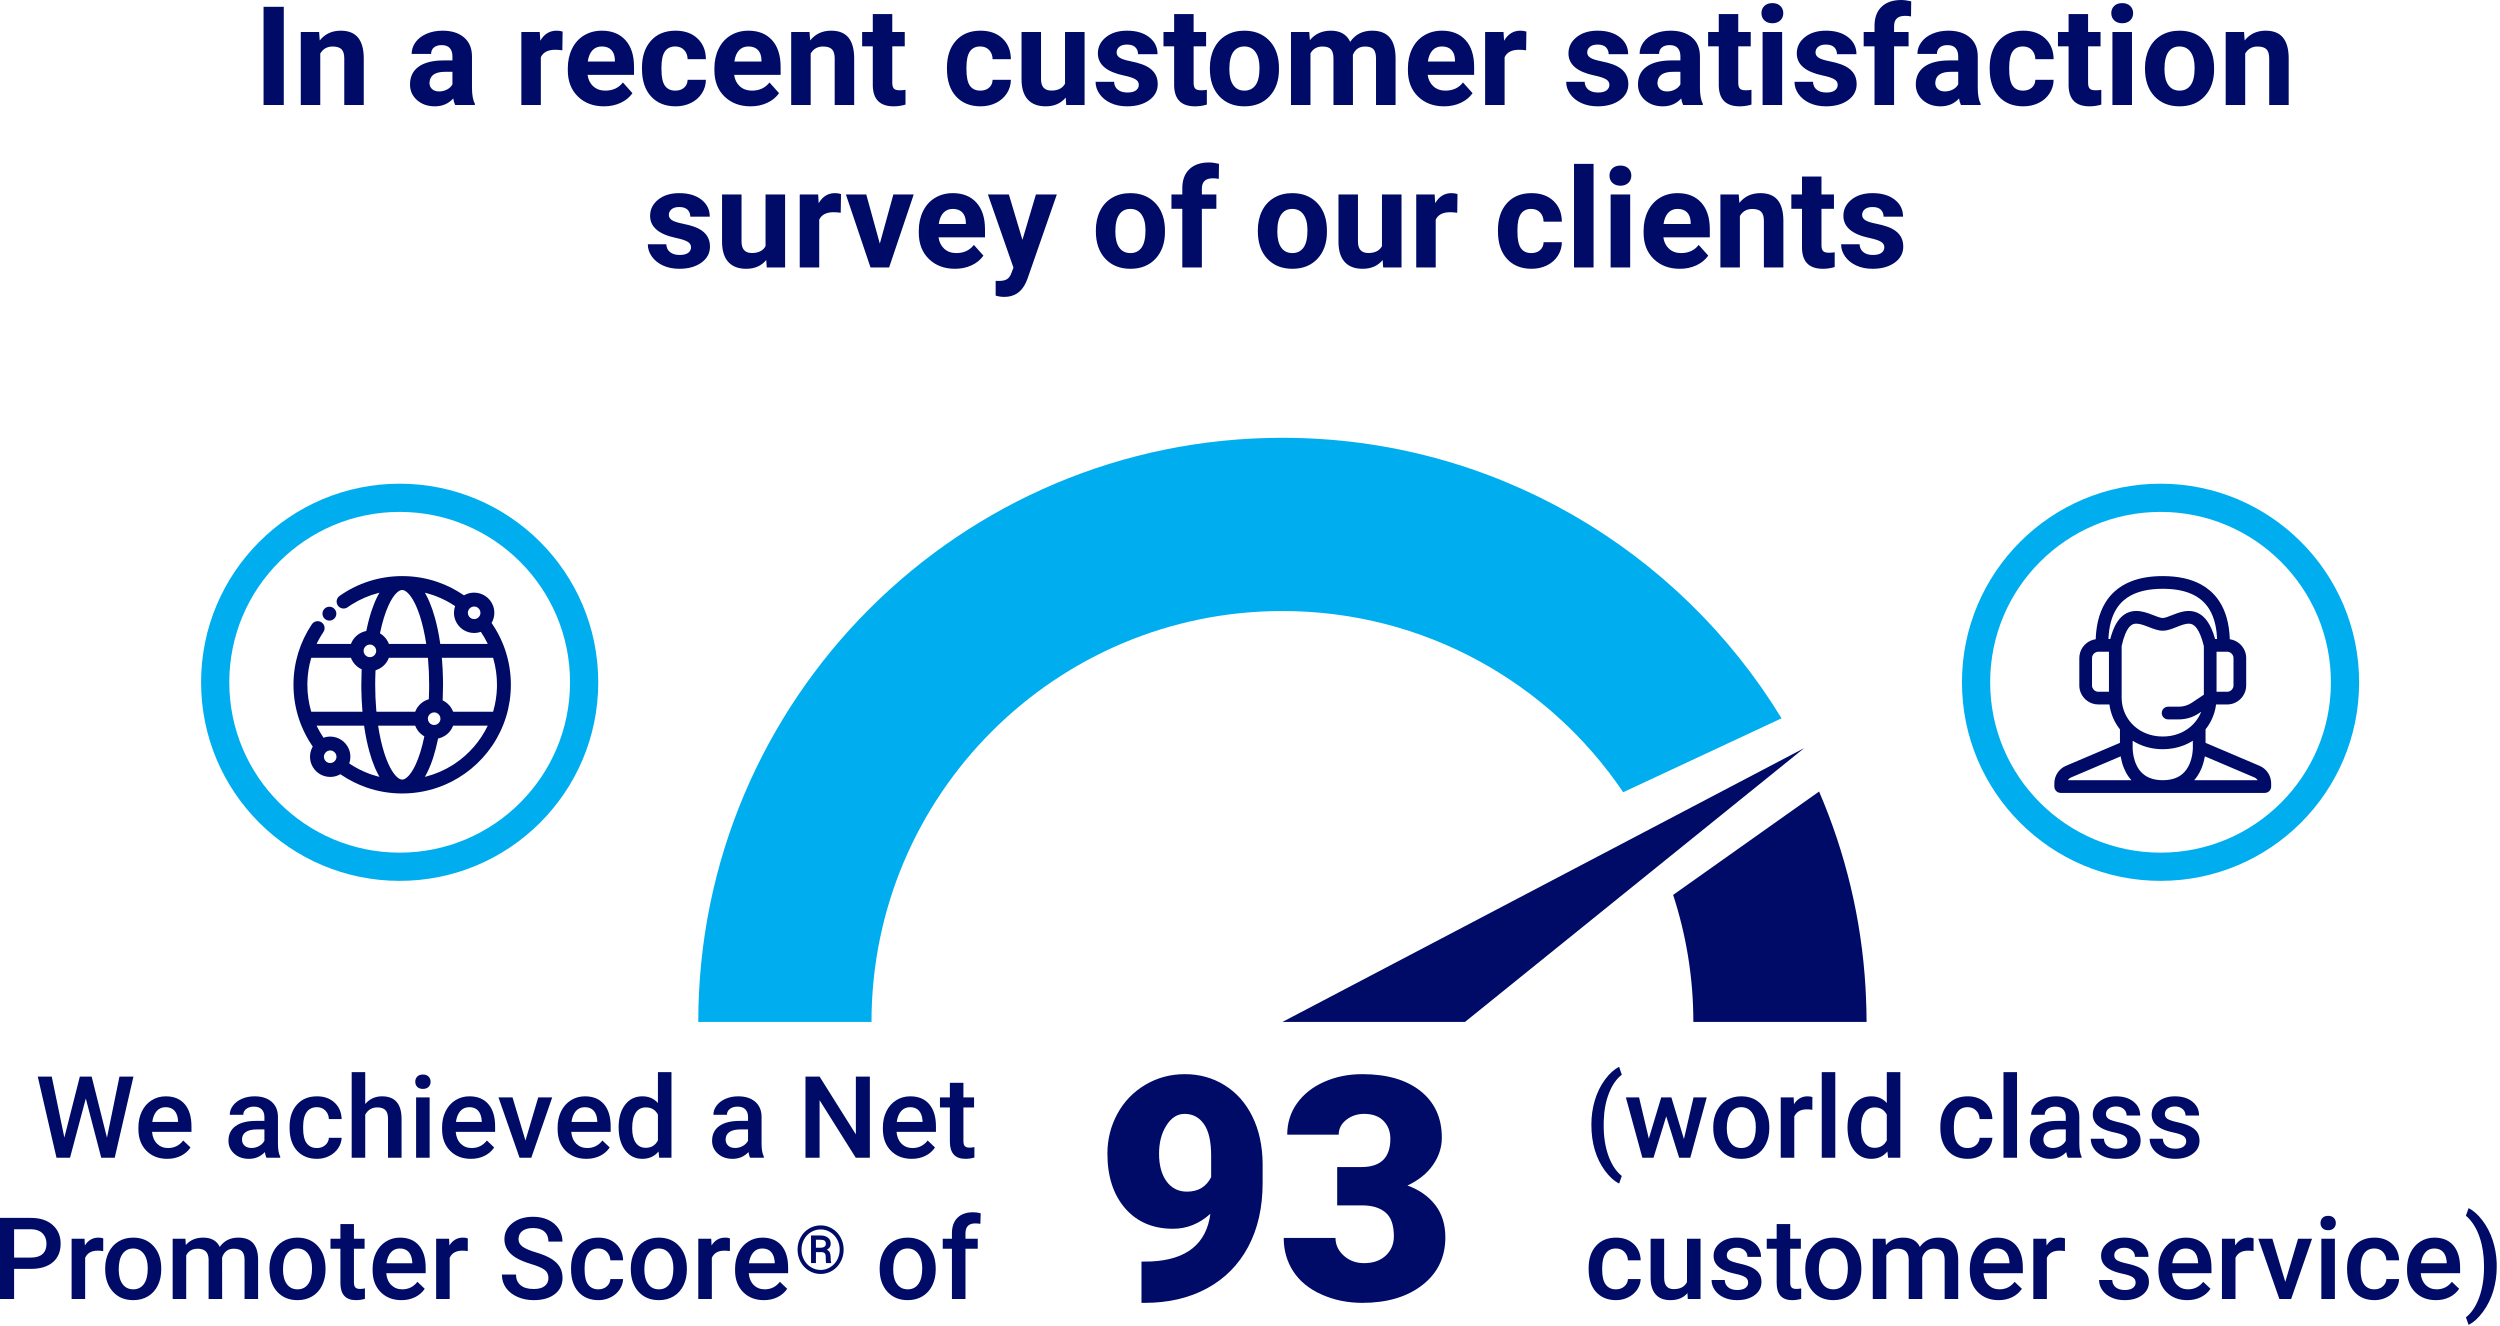
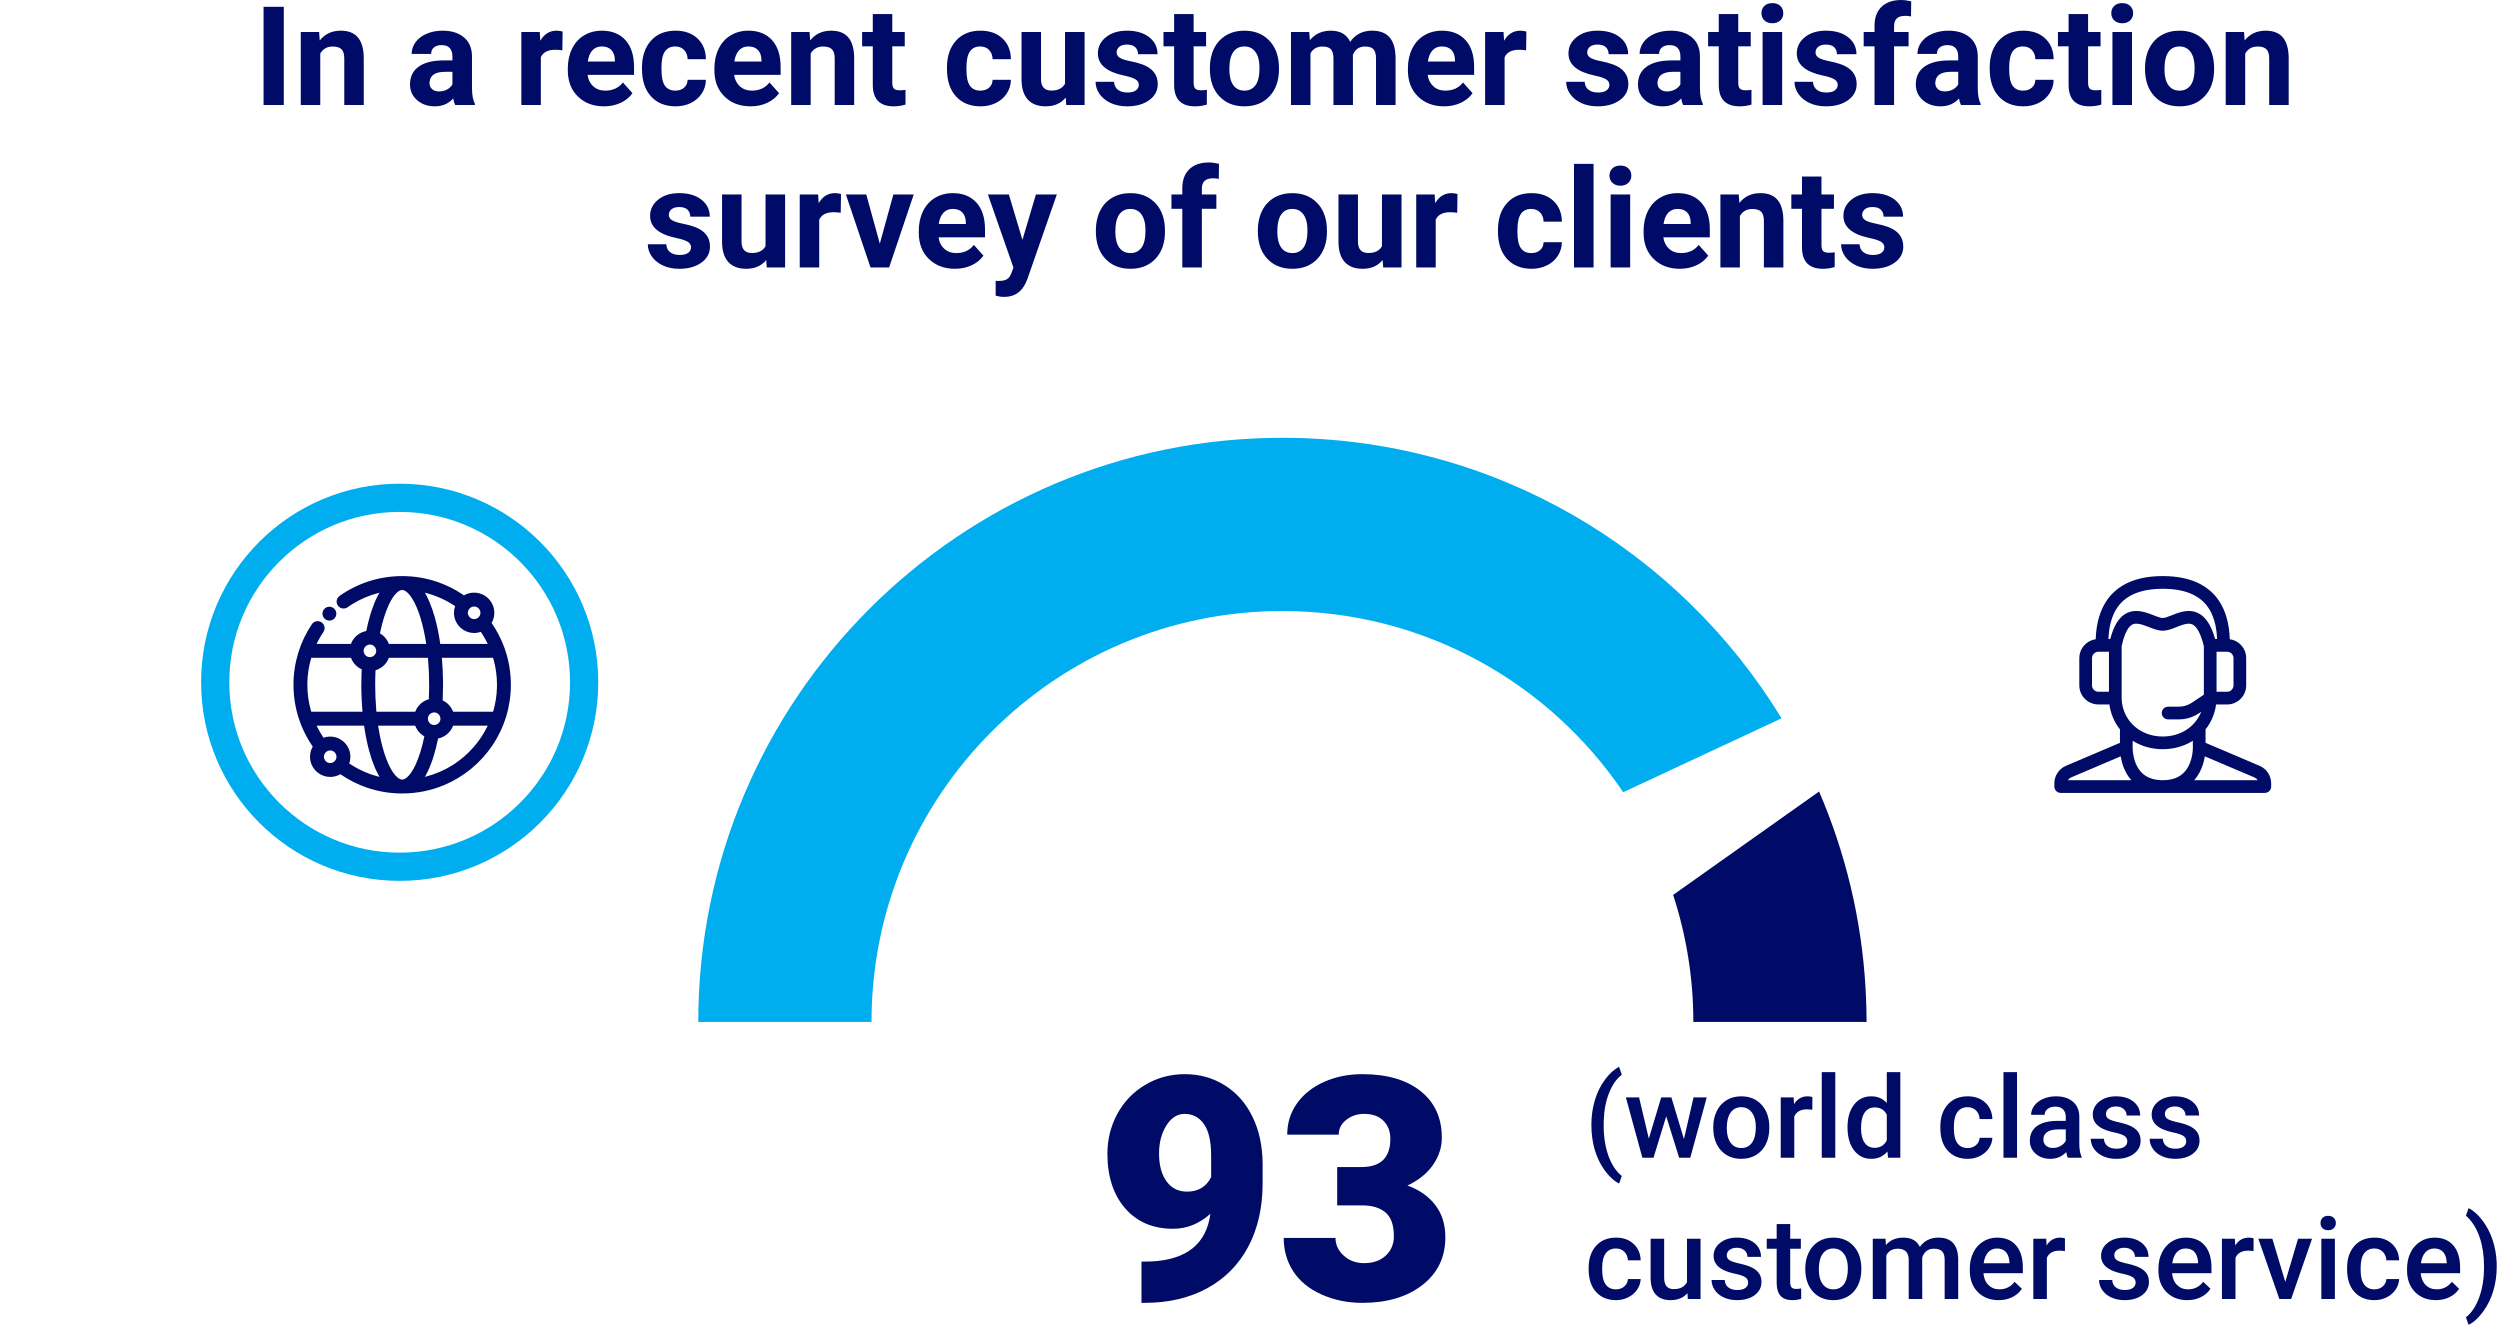
<svg xmlns="http://www.w3.org/2000/svg" width="460px" height="244px" viewBox="0 0 460 244" version="1.1">
  <g id="Page-1" stroke="none" stroke-width="1" fill="none" fill-rule="evenodd">
    <g id="graphic-customer-satisfaction">
      <path d="M52.217,19.318 L48.495,19.318 L48.495,1.253 L52.217,1.253 L52.217,19.318 Z M58.718,5.893 L58.83,7.444 C59.789,6.245 61.075,5.645 62.688,5.645 C64.111,5.645 65.17,6.063 65.865,6.898 C66.559,7.734 66.915,8.983 66.932,10.645 L66.932,19.318 L63.346,19.318 L63.346,10.732 C63.346,9.971 63.181,9.419 62.85,9.076 C62.519,8.733 61.969,8.561 61.2,8.561 C60.19,8.561 59.434,8.991 58.929,9.851 L58.929,19.318 L55.343,19.318 L55.343,5.893 L58.718,5.893 Z M83.756,19.318 C83.59,18.995 83.47,18.594 83.396,18.115 C82.528,19.082 81.398,19.566 80.009,19.566 C78.694,19.566 77.604,19.186 76.74,18.425 C75.875,17.664 75.443,16.704 75.443,15.546 C75.443,14.124 75.97,13.032 77.025,12.271 C78.08,11.51 79.604,11.125 81.597,11.117 L83.247,11.117 L83.247,10.348 C83.247,9.727 83.088,9.231 82.769,8.859 C82.451,8.487 81.949,8.3 81.262,8.3 C80.658,8.3 80.185,8.445 79.841,8.735 C79.498,9.024 79.326,9.421 79.326,9.926 L75.741,9.926 C75.741,9.148 75.981,8.429 76.46,7.767 C76.94,7.105 77.618,6.586 78.495,6.21 C79.372,5.833 80.356,5.645 81.448,5.645 C83.102,5.645 84.415,6.061 85.387,6.892 C86.359,7.723 86.845,8.892 86.845,10.397 L86.845,16.216 C86.854,17.49 87.031,18.454 87.379,19.107 L87.379,19.318 L83.756,19.318 Z M80.791,16.824 C81.32,16.824 81.808,16.706 82.255,16.471 C82.701,16.235 83.032,15.918 83.247,15.521 L83.247,13.214 L81.907,13.214 C80.112,13.214 79.157,13.834 79.041,15.075 L79.029,15.286 C79.029,15.732 79.186,16.1 79.5,16.39 C79.814,16.679 80.245,16.824 80.791,16.824 Z M103.471,9.256 C102.983,9.19 102.553,9.157 102.181,9.157 C100.824,9.157 99.935,9.616 99.513,10.534 L99.513,19.318 L95.927,19.318 L95.927,5.893 L99.315,5.893 L99.414,7.494 C100.133,6.262 101.13,5.645 102.404,5.645 C102.801,5.645 103.173,5.699 103.521,5.807 L103.471,9.256 Z M111.139,19.566 C109.17,19.566 107.567,18.962 106.331,17.755 C105.094,16.547 104.476,14.938 104.476,12.928 L104.476,12.581 C104.476,11.233 104.736,10.027 105.258,8.964 C105.779,7.901 106.517,7.082 107.472,6.508 C108.428,5.933 109.517,5.645 110.742,5.645 C112.578,5.645 114.023,6.224 115.078,7.382 C116.132,8.54 116.66,10.182 116.66,12.308 L116.66,13.772 L108.111,13.772 C108.227,14.649 108.576,15.352 109.16,15.881 C109.743,16.411 110.481,16.675 111.374,16.675 C112.756,16.675 113.835,16.175 114.613,15.174 L116.374,17.147 C115.837,17.908 115.109,18.501 114.191,18.927 C113.273,19.353 112.255,19.566 111.139,19.566 Z M110.729,8.549 C110.018,8.549 109.441,8.788 108.998,9.268 C108.556,9.748 108.273,10.434 108.148,11.328 L113.136,11.328 L113.136,11.042 C113.12,10.248 112.905,9.634 112.491,9.2 C112.077,8.766 111.49,8.549 110.729,8.549 Z M124.265,16.675 C124.927,16.675 125.465,16.493 125.878,16.129 C126.292,15.765 126.507,15.282 126.523,14.678 L129.886,14.678 C129.877,15.588 129.629,16.421 129.141,17.178 C128.653,17.935 127.985,18.522 127.137,18.94 C126.29,19.357 125.353,19.566 124.327,19.566 C122.408,19.566 120.895,18.956 119.786,17.736 C118.678,16.516 118.124,14.831 118.124,12.68 L118.124,12.444 C118.124,10.377 118.674,8.726 119.774,7.494 C120.874,6.262 122.383,5.645 124.302,5.645 C125.981,5.645 127.328,6.123 128.341,7.078 C129.354,8.034 129.869,9.305 129.886,10.894 L126.523,10.894 C126.507,10.199 126.292,9.634 125.878,9.2 C125.465,8.766 124.919,8.549 124.24,8.549 C123.405,8.549 122.774,8.853 122.348,9.461 C121.922,10.068 121.709,11.055 121.709,12.42 L121.709,12.792 C121.709,14.173 121.92,15.166 122.342,15.77 C122.764,16.373 123.405,16.675 124.265,16.675 Z M138.112,19.566 C136.143,19.566 134.54,18.962 133.304,17.755 C132.067,16.547 131.449,14.938 131.449,12.928 L131.449,12.581 C131.449,11.233 131.709,10.027 132.231,8.964 C132.752,7.901 133.49,7.082 134.445,6.508 C135.401,5.933 136.49,5.645 137.715,5.645 C139.551,5.645 140.996,6.224 142.051,7.382 C143.106,8.54 143.633,10.182 143.633,12.308 L143.633,13.772 L135.084,13.772 C135.2,14.649 135.55,15.352 136.133,15.881 C136.716,16.411 137.454,16.675 138.347,16.675 C139.729,16.675 140.808,16.175 141.586,15.174 L143.347,17.147 C142.81,17.908 142.082,18.501 141.164,18.927 C140.246,19.353 139.228,19.566 138.112,19.566 Z M137.702,8.549 C136.991,8.549 136.414,8.788 135.971,9.268 C135.529,9.748 135.246,10.434 135.121,11.328 L140.109,11.328 L140.109,11.042 C140.093,10.248 139.878,9.634 139.464,9.2 C139.05,8.766 138.463,8.549 137.702,8.549 Z M148.955,5.893 L149.067,7.444 C150.026,6.245 151.313,5.645 152.926,5.645 C154.348,5.645 155.407,6.063 156.102,6.898 C156.797,7.734 157.152,8.983 157.169,10.645 L157.169,19.318 L153.583,19.318 L153.583,10.732 C153.583,9.971 153.418,9.419 153.087,9.076 C152.756,8.733 152.206,8.561 151.437,8.561 C150.428,8.561 149.671,8.991 149.166,9.851 L149.166,19.318 L145.58,19.318 L145.58,5.893 L148.955,5.893 Z M164.179,2.593 L164.179,5.893 L166.474,5.893 L166.474,8.524 L164.179,8.524 L164.179,15.224 C164.179,15.72 164.274,16.076 164.464,16.291 C164.654,16.506 165.018,16.613 165.556,16.613 C165.953,16.613 166.305,16.584 166.611,16.526 L166.611,19.244 C165.908,19.459 165.184,19.566 164.439,19.566 C161.925,19.566 160.643,18.297 160.593,15.757 L160.593,8.524 L158.633,8.524 L158.633,5.893 L160.593,5.893 L160.593,2.593 L164.179,2.593 Z M180.383,16.675 C181.044,16.675 181.582,16.493 181.996,16.129 C182.409,15.765 182.624,15.282 182.641,14.678 L186.003,14.678 C185.995,15.588 185.747,16.421 185.259,17.178 C184.771,17.935 184.103,18.522 183.255,18.94 C182.407,19.357 181.47,19.566 180.445,19.566 C178.526,19.566 177.012,18.956 175.904,17.736 C174.795,16.516 174.241,14.831 174.241,12.68 L174.241,12.444 C174.241,10.377 174.791,8.726 175.891,7.494 C176.991,6.262 178.501,5.645 180.42,5.645 C182.099,5.645 183.445,6.123 184.458,7.078 C185.472,8.034 185.987,9.305 186.003,10.894 L182.641,10.894 C182.624,10.199 182.409,9.634 181.996,9.2 C181.582,8.766 181.036,8.549 180.358,8.549 C179.522,8.549 178.892,8.853 178.466,9.461 C178.04,10.068 177.827,11.055 177.827,12.42 L177.827,12.792 C177.827,14.173 178.038,15.166 178.46,15.77 C178.881,16.373 179.522,16.675 180.383,16.675 Z M196.09,17.953 C195.205,19.029 193.981,19.566 192.418,19.566 C190.978,19.566 189.88,19.153 189.124,18.325 C188.367,17.498 187.98,16.287 187.964,14.69 L187.964,5.893 L191.549,5.893 L191.549,14.566 C191.549,15.964 192.186,16.663 193.46,16.663 C194.676,16.663 195.511,16.241 195.966,15.397 L195.966,5.893 L199.564,5.893 L199.564,19.318 L196.19,19.318 L196.09,17.953 Z M209.54,15.608 C209.54,15.17 209.323,14.825 208.888,14.572 C208.454,14.32 207.757,14.095 206.798,13.896 C203.605,13.226 202.009,11.87 202.009,9.827 C202.009,8.635 202.503,7.641 203.491,6.843 C204.48,6.044 205.772,5.645 207.368,5.645 C209.072,5.645 210.435,6.046 211.457,6.849 C212.478,7.651 212.989,8.693 212.989,9.975 L209.403,9.975 C209.403,9.463 209.238,9.039 208.907,8.704 C208.576,8.369 208.059,8.201 207.356,8.201 C206.752,8.201 206.285,8.338 205.954,8.611 C205.623,8.884 205.458,9.231 205.458,9.653 C205.458,10.05 205.646,10.37 206.022,10.614 C206.399,10.858 207.033,11.069 207.927,11.247 C208.82,11.425 209.573,11.626 210.185,11.849 C212.079,12.544 213.026,13.747 213.026,15.459 C213.026,16.684 212.501,17.674 211.45,18.431 C210.4,19.188 209.043,19.566 207.381,19.566 C206.256,19.566 205.257,19.366 204.385,18.964 C203.512,18.563 202.827,18.013 202.331,17.314 C201.835,16.615 201.587,15.861 201.587,15.05 L204.986,15.05 C205.019,15.687 205.255,16.175 205.693,16.514 C206.132,16.853 206.719,17.023 207.455,17.023 C208.142,17.023 208.661,16.892 209.012,16.632 C209.364,16.371 209.54,16.03 209.54,15.608 Z M219.627,2.593 L219.627,5.893 L221.922,5.893 L221.922,8.524 L219.627,8.524 L219.627,15.224 C219.627,15.72 219.722,16.076 219.912,16.291 C220.102,16.506 220.466,16.613 221.004,16.613 C221.401,16.613 221.753,16.584 222.059,16.526 L222.059,19.244 C221.356,19.459 220.632,19.566 219.887,19.566 C217.373,19.566 216.091,18.297 216.041,15.757 L216.041,8.524 L214.081,8.524 L214.081,5.893 L216.041,5.893 L216.041,2.593 L219.627,2.593 Z M222.616,12.482 C222.616,11.15 222.872,9.963 223.385,8.921 C223.898,7.879 224.636,7.072 225.6,6.501 C226.563,5.931 227.682,5.645 228.956,5.645 C230.767,5.645 232.246,6.199 233.391,7.308 C234.537,8.416 235.176,9.922 235.308,11.824 L235.333,12.742 C235.333,14.802 234.758,16.454 233.608,17.699 C232.459,18.944 230.916,19.566 228.981,19.566 C227.045,19.566 225.5,18.946 224.346,17.705 C223.193,16.464 222.616,14.777 222.616,12.643 L222.616,12.482 Z M226.201,12.742 C226.201,14.016 226.441,14.99 226.921,15.664 C227.401,16.338 228.087,16.675 228.981,16.675 C229.849,16.675 230.527,16.342 231.015,15.677 C231.503,15.011 231.747,13.946 231.747,12.482 C231.747,11.233 231.503,10.265 231.015,9.578 C230.527,8.892 229.841,8.549 228.956,8.549 C228.079,8.549 227.401,8.89 226.921,9.572 C226.441,10.255 226.201,11.311 226.201,12.742 Z M240.904,5.893 L241.016,7.395 C241.967,6.228 243.253,5.645 244.874,5.645 C246.603,5.645 247.79,6.328 248.435,7.692 C249.378,6.328 250.722,5.645 252.467,5.645 C253.923,5.645 255.007,6.069 255.718,6.917 C256.429,7.765 256.785,9.041 256.785,10.745 L256.785,19.318 L253.187,19.318 L253.187,10.757 C253.187,9.996 253.038,9.44 252.74,9.088 C252.443,8.737 251.917,8.561 251.165,8.561 C250.089,8.561 249.345,9.074 248.931,10.099 L248.944,19.318 L245.358,19.318 L245.358,10.769 C245.358,9.992 245.205,9.429 244.899,9.082 C244.593,8.735 244.072,8.561 243.336,8.561 C242.318,8.561 241.582,8.983 241.127,9.827 L241.127,19.318 L237.542,19.318 L237.542,5.893 L240.904,5.893 Z M265.718,19.566 C263.75,19.566 262.147,18.962 260.911,17.755 C259.674,16.547 259.056,14.938 259.056,12.928 L259.056,12.581 C259.056,11.233 259.316,10.027 259.837,8.964 C260.358,7.901 261.097,7.082 262.052,6.508 C263.007,5.933 264.097,5.645 265.321,5.645 C267.158,5.645 268.603,6.224 269.658,7.382 C270.712,8.54 271.24,10.182 271.24,12.308 L271.24,13.772 L262.691,13.772 C262.807,14.649 263.156,15.352 263.739,15.881 C264.323,16.411 265.061,16.675 265.954,16.675 C267.335,16.675 268.415,16.175 269.192,15.174 L270.954,17.147 C270.417,17.908 269.689,18.501 268.77,18.927 C267.852,19.353 266.835,19.566 265.718,19.566 Z M265.309,8.549 C264.598,8.549 264.021,8.788 263.578,9.268 C263.136,9.748 262.852,10.434 262.728,11.328 L267.716,11.328 L267.716,11.042 C267.699,10.248 267.484,9.634 267.071,9.2 C266.657,8.766 266.07,8.549 265.309,8.549 Z M280.805,9.256 C280.317,9.19 279.887,9.157 279.515,9.157 C278.158,9.157 277.269,9.616 276.847,10.534 L276.847,19.318 L273.262,19.318 L273.262,5.893 L276.649,5.893 L276.748,7.494 C277.468,6.262 278.464,5.645 279.738,5.645 C280.135,5.645 280.507,5.699 280.855,5.807 L280.805,9.256 Z M296.128,15.608 C296.128,15.17 295.911,14.825 295.477,14.572 C295.043,14.32 294.346,14.095 293.386,13.896 C290.193,13.226 288.597,11.87 288.597,9.827 C288.597,8.635 289.091,7.641 290.08,6.843 C291.068,6.044 292.36,5.645 293.957,5.645 C295.661,5.645 297.024,6.046 298.045,6.849 C299.067,7.651 299.577,8.693 299.577,9.975 L295.992,9.975 C295.992,9.463 295.826,9.039 295.495,8.704 C295.165,8.369 294.648,8.201 293.944,8.201 C293.341,8.201 292.873,8.338 292.542,8.611 C292.212,8.884 292.046,9.231 292.046,9.653 C292.046,10.05 292.234,10.37 292.611,10.614 C292.987,10.858 293.622,11.069 294.515,11.247 C295.409,11.425 296.161,11.626 296.773,11.849 C298.667,12.544 299.615,13.747 299.615,15.459 C299.615,16.684 299.089,17.674 298.039,18.431 C296.988,19.188 295.632,19.566 293.969,19.566 C292.844,19.566 291.846,19.366 290.973,18.964 C290.1,18.563 289.416,18.013 288.92,17.314 C288.423,16.615 288.175,15.861 288.175,15.05 L291.575,15.05 C291.608,15.687 291.844,16.175 292.282,16.514 C292.72,16.853 293.308,17.023 294.044,17.023 C294.73,17.023 295.249,16.892 295.601,16.632 C295.952,16.371 296.128,16.03 296.128,15.608 Z M309.702,19.318 C309.536,18.995 309.416,18.594 309.342,18.115 C308.473,19.082 307.344,19.566 305.955,19.566 C304.639,19.566 303.55,19.186 302.685,18.425 C301.821,17.664 301.389,16.704 301.389,15.546 C301.389,14.124 301.916,13.032 302.971,12.271 C304.025,11.51 305.549,11.125 307.543,11.117 L309.193,11.117 L309.193,10.348 C309.193,9.727 309.034,9.231 308.715,8.859 C308.397,8.487 307.894,8.3 307.208,8.3 C306.604,8.3 306.13,8.445 305.787,8.735 C305.444,9.024 305.272,9.421 305.272,9.926 L301.687,9.926 C301.687,9.148 301.926,8.429 302.406,7.767 C302.886,7.105 303.564,6.586 304.441,6.21 C305.318,5.833 306.302,5.645 307.394,5.645 C309.048,5.645 310.361,6.061 311.333,6.892 C312.305,7.723 312.791,8.892 312.791,10.397 L312.791,16.216 C312.799,17.49 312.977,18.454 313.325,19.107 L313.325,19.318 L309.702,19.318 Z M306.736,16.824 C307.266,16.824 307.754,16.706 308.2,16.471 C308.647,16.235 308.978,15.918 309.193,15.521 L309.193,13.214 L307.853,13.214 C306.058,13.214 305.103,13.834 304.987,15.075 L304.974,15.286 C304.974,15.732 305.132,16.1 305.446,16.39 C305.76,16.679 306.19,16.824 306.736,16.824 Z M319.838,2.593 L319.838,5.893 L322.134,5.893 L322.134,8.524 L319.838,8.524 L319.838,15.224 C319.838,15.72 319.933,16.076 320.124,16.291 C320.314,16.506 320.678,16.613 321.216,16.613 C321.613,16.613 321.964,16.584 322.27,16.526 L322.27,19.244 C321.567,19.459 320.843,19.566 320.099,19.566 C317.584,19.566 316.302,18.297 316.253,15.757 L316.253,8.524 L314.292,8.524 L314.292,5.893 L316.253,5.893 L316.253,2.593 L319.838,2.593 Z M327.915,19.318 L324.317,19.318 L324.317,5.893 L327.915,5.893 L327.915,19.318 Z M324.106,2.419 C324.106,1.882 324.286,1.439 324.646,1.092 C325.006,0.744 325.496,0.571 326.116,0.571 C326.728,0.571 327.217,0.744 327.58,1.092 C327.944,1.439 328.126,1.882 328.126,2.419 C328.126,2.965 327.942,3.412 327.574,3.759 C327.206,4.107 326.72,4.28 326.116,4.28 C325.513,4.28 325.027,4.107 324.659,3.759 C324.29,3.412 324.106,2.965 324.106,2.419 Z M338.139,15.608 C338.139,15.17 337.922,14.825 337.488,14.572 C337.053,14.32 336.356,14.095 335.397,13.896 C332.204,13.226 330.608,11.87 330.608,9.827 C330.608,8.635 331.102,7.641 332.09,6.843 C333.079,6.044 334.371,5.645 335.968,5.645 C337.672,5.645 339.034,6.046 340.056,6.849 C341.077,7.651 341.588,8.693 341.588,9.975 L338.003,9.975 C338.003,9.463 337.837,9.039 337.506,8.704 C337.175,8.369 336.658,8.201 335.955,8.201 C335.352,8.201 334.884,8.338 334.553,8.611 C334.222,8.884 334.057,9.231 334.057,9.653 C334.057,10.05 334.245,10.37 334.622,10.614 C334.998,10.858 335.633,11.069 336.526,11.247 C337.419,11.425 338.172,11.626 338.784,11.849 C340.678,12.544 341.625,13.747 341.625,15.459 C341.625,16.684 341.1,17.674 340.05,18.431 C338.999,19.188 337.643,19.566 335.98,19.566 C334.855,19.566 333.856,19.366 332.984,18.964 C332.111,18.563 331.427,18.013 330.93,17.314 C330.434,16.615 330.186,15.861 330.186,15.05 L333.586,15.05 C333.619,15.687 333.854,16.175 334.293,16.514 C334.731,16.853 335.318,17.023 336.055,17.023 C336.741,17.023 337.26,16.892 337.612,16.632 C337.963,16.371 338.139,16.03 338.139,15.608 Z M344.913,19.318 L344.913,8.524 L342.916,8.524 L342.916,5.893 L344.913,5.893 L344.913,4.752 C344.913,3.247 345.346,2.078 346.21,1.247 C347.074,0.416 348.284,0 349.839,0 C350.335,0 350.943,0.083 351.663,0.248 L351.626,3.027 C351.328,2.953 350.964,2.916 350.534,2.916 C349.186,2.916 348.511,3.548 348.511,4.814 L348.511,5.893 L351.179,5.893 L351.179,8.524 L348.511,8.524 L348.511,19.318 L344.913,19.318 Z M360.819,19.318 C360.654,18.995 360.534,18.594 360.46,18.115 C359.591,19.082 358.462,19.566 357.072,19.566 C355.757,19.566 354.667,19.186 353.803,18.425 C352.939,17.664 352.507,16.704 352.507,15.546 C352.507,14.124 353.034,13.032 354.088,12.271 C355.143,11.51 356.667,11.125 358.661,11.117 L360.311,11.117 L360.311,10.348 C360.311,9.727 360.151,9.231 359.833,8.859 C359.515,8.487 359.012,8.3 358.326,8.3 C357.722,8.3 357.248,8.445 356.905,8.735 C356.562,9.024 356.39,9.421 356.39,9.926 L352.804,9.926 C352.804,9.148 353.044,8.429 353.524,7.767 C354.004,7.105 354.682,6.586 355.559,6.21 C356.436,5.833 357.42,5.645 358.512,5.645 C360.166,5.645 361.479,6.061 362.451,6.892 C363.423,7.723 363.909,8.892 363.909,10.397 L363.909,16.216 C363.917,17.49 364.095,18.454 364.442,19.107 L364.442,19.318 L360.819,19.318 Z M357.854,16.824 C358.383,16.824 358.871,16.706 359.318,16.471 C359.765,16.235 360.096,15.918 360.311,15.521 L360.311,13.214 L358.971,13.214 C357.176,13.214 356.22,13.834 356.105,15.075 L356.092,15.286 C356.092,15.732 356.249,16.1 356.564,16.39 C356.878,16.679 357.308,16.824 357.854,16.824 Z M372.246,16.675 C372.908,16.675 373.446,16.493 373.859,16.129 C374.273,15.765 374.488,15.282 374.505,14.678 L377.867,14.678 C377.859,15.588 377.611,16.421 377.123,17.178 C376.634,17.935 375.967,18.522 375.119,18.94 C374.271,19.357 373.334,19.566 372.309,19.566 C370.39,19.566 368.876,18.956 367.767,17.736 C366.659,16.516 366.105,14.831 366.105,12.68 L366.105,12.444 C366.105,10.377 366.655,8.726 367.755,7.494 C368.855,6.262 370.365,5.645 372.284,5.645 C373.963,5.645 375.309,6.123 376.322,7.078 C377.335,8.034 377.85,9.305 377.867,10.894 L374.505,10.894 C374.488,10.199 374.273,9.634 373.859,9.2 C373.446,8.766 372.9,8.549 372.222,8.549 C371.386,8.549 370.756,8.853 370.33,9.461 C369.904,10.068 369.691,11.055 369.691,12.42 L369.691,12.792 C369.691,14.173 369.902,15.166 370.323,15.77 C370.745,16.373 371.386,16.675 372.246,16.675 Z M384.207,2.593 L384.207,5.893 L386.502,5.893 L386.502,8.524 L384.207,8.524 L384.207,15.224 C384.207,15.72 384.302,16.076 384.492,16.291 C384.683,16.506 385.047,16.613 385.584,16.613 C385.981,16.613 386.333,16.584 386.639,16.526 L386.639,19.244 C385.936,19.459 385.212,19.566 384.468,19.566 C381.953,19.566 380.671,18.297 380.621,15.757 L380.621,8.524 L378.661,8.524 L378.661,5.893 L380.621,5.893 L380.621,2.593 L384.207,2.593 Z M392.284,19.318 L388.686,19.318 L388.686,5.893 L392.284,5.893 L392.284,19.318 Z M388.475,2.419 C388.475,1.882 388.655,1.439 389.015,1.092 C389.375,0.744 389.865,0.571 390.485,0.571 C391.097,0.571 391.585,0.744 391.949,1.092 C392.313,1.439 392.495,1.882 392.495,2.419 C392.495,2.965 392.311,3.412 391.943,3.759 C391.575,4.107 391.089,4.28 390.485,4.28 C389.881,4.28 389.395,4.107 389.027,3.759 C388.659,3.412 388.475,2.965 388.475,2.419 Z M394.679,12.482 C394.679,11.15 394.935,9.963 395.448,8.921 C395.961,7.879 396.699,7.072 397.663,6.501 C398.626,5.931 399.745,5.645 401.019,5.645 C402.83,5.645 404.309,6.199 405.454,7.308 C406.6,8.416 407.239,9.922 407.371,11.824 L407.396,12.742 C407.396,14.802 406.821,16.454 405.672,17.699 C404.522,18.944 402.979,19.566 401.044,19.566 C399.108,19.566 397.563,18.946 396.41,17.705 C395.256,16.464 394.679,14.777 394.679,12.643 L394.679,12.482 Z M398.264,12.742 C398.264,14.016 398.504,14.99 398.984,15.664 C399.464,16.338 400.15,16.675 401.044,16.675 C401.912,16.675 402.59,16.342 403.078,15.677 C403.566,15.011 403.81,13.946 403.81,12.482 C403.81,11.233 403.566,10.265 403.078,9.578 C402.59,8.892 401.904,8.549 401.019,8.549 C400.142,8.549 399.464,8.89 398.984,9.572 C398.504,10.255 398.264,11.311 398.264,12.742 Z M412.905,5.893 L413.017,7.444 C413.976,6.245 415.262,5.645 416.875,5.645 C418.298,5.645 419.357,6.063 420.052,6.898 C420.746,7.734 421.102,8.983 421.119,10.645 L421.119,19.318 L417.533,19.318 L417.533,10.732 C417.533,9.971 417.367,9.419 417.037,9.076 C416.706,8.733 416.156,8.561 415.386,8.561 C414.377,8.561 413.62,8.991 413.116,9.851 L413.116,19.318 L409.53,19.318 L409.53,5.893 L412.905,5.893 Z M127.15,45.5 C127.15,45.061 126.933,44.716 126.499,44.464 C126.065,44.211 125.368,43.986 124.408,43.787 C121.216,43.118 119.619,41.761 119.619,39.718 C119.619,38.527 120.113,37.532 121.102,36.734 C122.09,35.936 123.383,35.537 124.979,35.537 C126.683,35.537 128.046,35.938 129.067,36.74 C130.089,37.543 130.6,38.585 130.6,39.867 L127.014,39.867 C127.014,39.354 126.849,38.93 126.518,38.595 C126.187,38.26 125.67,38.093 124.967,38.093 C124.363,38.093 123.896,38.229 123.565,38.502 C123.234,38.775 123.068,39.122 123.068,39.544 C123.068,39.941 123.257,40.262 123.633,40.506 C124.009,40.75 124.644,40.961 125.538,41.139 C126.431,41.316 127.184,41.517 127.796,41.74 C129.69,42.435 130.637,43.639 130.637,45.351 C130.637,46.575 130.112,47.565 129.061,48.322 C128.011,49.079 126.654,49.458 124.992,49.458 C123.867,49.458 122.868,49.257 121.995,48.856 C121.123,48.455 120.438,47.905 119.942,47.206 C119.446,46.507 119.197,45.752 119.197,44.941 L122.597,44.941 C122.63,45.578 122.866,46.066 123.304,46.405 C123.743,46.745 124.33,46.914 125.066,46.914 C125.753,46.914 126.272,46.784 126.623,46.523 C126.975,46.263 127.15,45.922 127.15,45.5 Z M140.985,47.845 C140.099,48.92 138.875,49.458 137.312,49.458 C135.873,49.458 134.775,49.044 134.018,48.217 C133.261,47.39 132.874,46.178 132.858,44.582 L132.858,35.785 L136.443,35.785 L136.443,44.457 C136.443,45.855 137.08,46.554 138.354,46.554 C139.57,46.554 140.406,46.132 140.86,45.289 L140.86,35.785 L144.459,35.785 L144.459,49.209 L141.084,49.209 L140.985,47.845 Z M154.694,39.147 C154.206,39.081 153.776,39.048 153.404,39.048 C152.047,39.048 151.158,39.507 150.736,40.425 L150.736,49.209 L147.151,49.209 L147.151,35.785 L150.538,35.785 L150.637,37.385 C151.357,36.153 152.353,35.537 153.627,35.537 C154.024,35.537 154.396,35.59 154.744,35.698 L154.694,39.147 Z M161.886,44.83 L164.379,35.785 L168.126,35.785 L163.598,49.209 L160.173,49.209 L155.645,35.785 L159.392,35.785 L161.886,44.83 Z M175.72,49.458 C173.751,49.458 172.148,48.854 170.912,47.646 C169.675,46.439 169.057,44.83 169.057,42.82 L169.057,42.472 C169.057,41.124 169.318,39.919 169.839,38.856 C170.36,37.793 171.098,36.974 172.053,36.399 C173.009,35.824 174.098,35.537 175.323,35.537 C177.159,35.537 178.604,36.116 179.659,37.274 C180.714,38.432 181.241,40.074 181.241,42.199 L181.241,43.663 L172.692,43.663 C172.808,44.54 173.158,45.243 173.741,45.773 C174.324,46.302 175.062,46.567 175.955,46.567 C177.337,46.567 178.416,46.066 179.194,45.065 L180.955,47.038 C180.418,47.799 179.69,48.393 178.772,48.819 C177.854,49.245 176.836,49.458 175.72,49.458 Z M175.31,38.44 C174.599,38.44 174.022,38.68 173.579,39.16 C173.137,39.639 172.854,40.326 172.73,41.219 L177.717,41.219 L177.717,40.934 C177.701,40.14 177.486,39.526 177.072,39.091 C176.658,38.657 176.071,38.44 175.31,38.44 Z M188.127,44.135 L190.608,35.785 L194.455,35.785 L189.057,51.294 L188.76,52.001 C187.957,53.755 186.634,54.631 184.789,54.631 C184.268,54.631 183.739,54.553 183.201,54.396 L183.201,51.678 L183.747,51.691 C184.425,51.691 184.932,51.588 185.267,51.381 C185.602,51.174 185.865,50.831 186.055,50.351 L186.477,49.247 L181.774,35.785 L185.633,35.785 L188.127,44.135 Z M201.638,42.373 C201.638,41.041 201.895,39.854 202.408,38.812 C202.92,37.77 203.659,36.964 204.622,36.393 C205.586,35.822 206.705,35.537 207.978,35.537 C209.79,35.537 211.268,36.091 212.414,37.199 C213.56,38.308 214.199,39.813 214.331,41.715 L214.356,42.634 C214.356,44.693 213.781,46.345 212.631,47.59 C211.481,48.835 209.939,49.458 208.003,49.458 C206.068,49.458 204.523,48.837 203.369,47.597 C202.215,46.356 201.638,44.668 201.638,42.534 L201.638,42.373 Z M205.224,42.634 C205.224,43.907 205.464,44.881 205.944,45.556 C206.423,46.23 207.11,46.567 208.003,46.567 C208.872,46.567 209.55,46.234 210.038,45.568 C210.526,44.902 210.77,43.837 210.77,42.373 C210.77,41.124 210.526,40.156 210.038,39.47 C209.55,38.783 208.863,38.44 207.978,38.44 C207.102,38.44 206.423,38.781 205.944,39.464 C205.464,40.146 205.224,41.203 205.224,42.634 Z M217.544,49.209 L217.544,38.415 L215.547,38.415 L215.547,35.785 L217.544,35.785 L217.544,34.643 C217.544,33.138 217.977,31.97 218.841,31.138 C219.705,30.307 220.915,29.891 222.47,29.891 C222.966,29.891 223.574,29.974 224.294,30.14 L224.257,32.919 C223.959,32.844 223.595,32.807 223.165,32.807 C221.817,32.807 221.143,33.44 221.143,34.705 L221.143,35.785 L223.81,35.785 L223.81,38.415 L221.143,38.415 L221.143,49.209 L217.544,49.209 Z M231.441,42.373 C231.441,41.041 231.697,39.854 232.21,38.812 C232.723,37.77 233.461,36.964 234.424,36.393 C235.388,35.822 236.507,35.537 237.781,35.537 C239.592,35.537 241.071,36.091 242.216,37.199 C243.362,38.308 244.001,39.813 244.133,41.715 L244.158,42.634 C244.158,44.693 243.583,46.345 242.433,47.59 C241.284,48.835 239.741,49.458 237.805,49.458 C235.87,49.458 234.325,48.837 233.171,47.597 C232.017,46.356 231.441,44.668 231.441,42.534 L231.441,42.373 Z M235.026,42.634 C235.026,43.907 235.266,44.881 235.746,45.556 C236.226,46.23 236.912,46.567 237.805,46.567 C238.674,46.567 239.352,46.234 239.84,45.568 C240.328,44.902 240.572,43.837 240.572,42.373 C240.572,41.124 240.328,40.156 239.84,39.47 C239.352,38.783 238.666,38.44 237.781,38.44 C236.904,38.44 236.226,38.781 235.746,39.464 C235.266,40.146 235.026,41.203 235.026,42.634 Z M254.406,47.845 C253.521,48.92 252.297,49.458 250.734,49.458 C249.295,49.458 248.196,49.044 247.44,48.217 C246.683,47.39 246.296,46.178 246.28,44.582 L246.28,35.785 L249.865,35.785 L249.865,44.457 C249.865,45.855 250.502,46.554 251.776,46.554 C252.992,46.554 253.827,46.132 254.282,45.289 L254.282,35.785 L257.88,35.785 L257.88,49.209 L254.506,49.209 L254.406,47.845 Z M268.129,39.147 C267.641,39.081 267.211,39.048 266.838,39.048 C265.482,39.048 264.593,39.507 264.171,40.425 L264.171,49.209 L260.585,49.209 L260.585,35.785 L263.972,35.785 L264.072,37.385 C264.791,36.153 265.788,35.537 267.062,35.537 C267.459,35.537 267.831,35.59 268.178,35.698 L268.129,39.147 Z M281.764,46.567 C282.426,46.567 282.964,46.385 283.377,46.021 C283.791,45.657 284.006,45.173 284.022,44.569 L287.385,44.569 C287.376,45.479 287.128,46.312 286.64,47.069 C286.152,47.826 285.484,48.413 284.636,48.831 C283.789,49.249 282.852,49.458 281.826,49.458 C279.907,49.458 278.394,48.848 277.285,47.628 C276.177,46.407 275.623,44.722 275.623,42.572 L275.623,42.336 C275.623,40.268 276.173,38.618 277.273,37.385 C278.373,36.153 279.882,35.537 281.801,35.537 C283.481,35.537 284.827,36.014 285.84,36.97 C286.853,37.925 287.368,39.197 287.385,40.785 L284.022,40.785 C284.006,40.09 283.791,39.526 283.377,39.091 C282.964,38.657 282.418,38.44 281.739,38.44 C280.904,38.44 280.273,38.744 279.847,39.352 C279.421,39.96 279.208,40.946 279.208,42.311 L279.208,42.683 C279.208,44.065 279.419,45.057 279.841,45.661 C280.263,46.265 280.904,46.567 281.764,46.567 Z M293.216,49.209 L289.618,49.209 L289.618,30.152 L293.216,30.152 L293.216,49.209 Z M299.953,49.209 L296.355,49.209 L296.355,35.785 L299.953,35.785 L299.953,49.209 Z M296.144,32.311 C296.144,31.773 296.324,31.331 296.684,30.983 C297.044,30.636 297.534,30.462 298.154,30.462 C298.766,30.462 299.254,30.636 299.618,30.983 C299.982,31.331 300.164,31.773 300.164,32.311 C300.164,32.857 299.98,33.303 299.612,33.651 C299.244,33.998 298.758,34.172 298.154,34.172 C297.55,34.172 297.064,33.998 296.696,33.651 C296.328,33.303 296.144,32.857 296.144,32.311 Z M309.085,49.458 C307.116,49.458 305.514,48.854 304.277,47.646 C303.041,46.439 302.422,44.83 302.422,42.82 L302.422,42.472 C302.422,41.124 302.683,39.919 303.204,38.856 C303.725,37.793 304.463,36.974 305.419,36.399 C306.374,35.824 307.464,35.537 308.688,35.537 C310.524,35.537 311.97,36.116 313.024,37.274 C314.079,38.432 314.606,40.074 314.606,42.199 L314.606,43.663 L306.058,43.663 C306.173,44.54 306.523,45.243 307.106,45.773 C307.689,46.302 308.427,46.567 309.321,46.567 C310.702,46.567 311.781,46.066 312.559,45.065 L314.321,47.038 C313.783,47.799 313.055,48.393 312.137,48.819 C311.219,49.245 310.202,49.458 309.085,49.458 Z M308.675,38.44 C307.964,38.44 307.387,38.68 306.945,39.16 C306.502,39.639 306.219,40.326 306.095,41.219 L311.082,41.219 L311.082,40.934 C311.066,40.14 310.851,39.526 310.437,39.091 C310.024,38.657 309.436,38.44 308.675,38.44 Z M319.929,35.785 L320.04,37.336 C321,36.136 322.286,35.537 323.899,35.537 C325.322,35.537 326.38,35.954 327.075,36.79 C327.77,37.625 328.126,38.874 328.142,40.537 L328.142,49.209 L324.556,49.209 L324.556,40.624 C324.556,39.863 324.391,39.311 324.06,38.967 C323.729,38.624 323.179,38.452 322.41,38.452 C321.401,38.452 320.644,38.883 320.139,39.743 L320.139,49.209 L316.554,49.209 L316.554,35.785 L319.929,35.785 Z M335.152,32.485 L335.152,35.785 L337.448,35.785 L337.448,38.415 L335.152,38.415 L335.152,45.115 C335.152,45.611 335.247,45.967 335.438,46.182 C335.628,46.397 335.992,46.505 336.529,46.505 C336.926,46.505 337.278,46.476 337.584,46.418 L337.584,49.135 C336.881,49.35 336.157,49.458 335.413,49.458 C332.898,49.458 331.616,48.188 331.567,45.649 L331.567,38.415 L329.606,38.415 L329.606,35.785 L331.567,35.785 L331.567,32.485 L335.152,32.485 Z M346.716,45.5 C346.716,45.061 346.499,44.716 346.064,44.464 C345.63,44.211 344.933,43.986 343.974,43.787 C340.781,43.118 339.185,41.761 339.185,39.718 C339.185,38.527 339.679,37.532 340.667,36.734 C341.656,35.936 342.948,35.537 344.544,35.537 C346.248,35.537 347.611,35.938 348.633,36.74 C349.654,37.543 350.165,38.585 350.165,39.867 L346.579,39.867 C346.579,39.354 346.414,38.93 346.083,38.595 C345.752,38.26 345.235,38.093 344.532,38.093 C343.928,38.093 343.461,38.229 343.13,38.502 C342.799,38.775 342.634,39.122 342.634,39.544 C342.634,39.941 342.822,40.262 343.198,40.506 C343.575,40.75 344.209,40.961 345.103,41.139 C345.996,41.316 346.749,41.517 347.361,41.74 C349.255,42.435 350.202,43.639 350.202,45.351 C350.202,46.575 349.677,47.565 348.626,48.322 C347.576,49.079 346.219,49.458 344.557,49.458 C343.432,49.458 342.433,49.257 341.561,48.856 C340.688,48.455 340.003,47.905 339.507,47.206 C339.011,46.507 338.763,45.752 338.763,44.941 L342.162,44.941 C342.195,45.578 342.431,46.066 342.87,46.405 C343.308,46.745 343.895,46.914 344.631,46.914 C345.318,46.914 345.837,46.784 346.188,46.523 C346.54,46.263 346.716,45.922 346.716,45.5 Z" id="Combined-Shape" fill="#000B68" fill-rule="nonzero" />
-       <path d="M19.684,209.331 L21.981,198.093 L24.555,198.093 L21.109,213.022 L18.628,213.022 L15.787,202.122 L12.886,213.022 L10.394,213.022 L6.949,198.093 L9.522,198.093 L11.84,209.31 L14.69,198.093 L16.864,198.093 L19.684,209.331 Z M30.779,213.227 C29.2,213.227 27.92,212.73 26.939,211.735 C25.958,210.741 25.467,209.416 25.467,207.762 L25.467,207.454 C25.467,206.347 25.681,205.357 26.108,204.486 C26.535,203.614 27.135,202.936 27.908,202.45 C28.68,201.965 29.541,201.722 30.492,201.722 C32.002,201.722 33.17,202.204 33.993,203.168 C34.817,204.132 35.229,205.496 35.229,207.26 L35.229,208.264 L27.979,208.264 C28.055,209.18 28.36,209.905 28.897,210.438 C29.434,210.971 30.109,211.238 30.922,211.238 C32.064,211.238 32.994,210.777 33.711,209.854 L35.055,211.136 C34.61,211.799 34.017,212.313 33.276,212.679 C32.534,213.044 31.702,213.227 30.779,213.227 Z M30.481,203.722 C29.798,203.722 29.246,203.961 28.825,204.44 C28.405,204.918 28.137,205.585 28.02,206.439 L32.768,206.439 L32.768,206.255 C32.713,205.421 32.491,204.79 32.101,204.363 C31.712,203.936 31.172,203.722 30.481,203.722 Z M49.02,213.022 C48.911,212.81 48.815,212.465 48.733,211.987 C47.94,212.814 46.97,213.227 45.821,213.227 C44.707,213.227 43.798,212.909 43.094,212.274 C42.39,211.638 42.037,210.852 42.037,209.915 C42.037,208.733 42.477,207.825 43.355,207.193 C44.234,206.561 45.49,206.244 47.123,206.244 L48.651,206.244 L48.651,205.516 C48.651,204.942 48.491,204.482 48.169,204.137 C47.848,203.792 47.359,203.619 46.703,203.619 C46.136,203.619 45.671,203.761 45.308,204.045 C44.946,204.329 44.765,204.689 44.765,205.127 L42.273,205.127 C42.273,204.518 42.475,203.949 42.878,203.419 C43.282,202.89 43.83,202.474 44.524,202.174 C45.218,201.873 45.992,201.722 46.847,201.722 C48.145,201.722 49.181,202.049 49.953,202.702 C50.726,203.354 51.122,204.272 51.143,205.455 L51.143,210.459 C51.143,211.457 51.283,212.253 51.563,212.848 L51.563,213.022 L49.02,213.022 Z M46.283,211.228 C46.775,211.228 47.238,211.108 47.672,210.869 C48.106,210.63 48.432,210.308 48.651,209.905 L48.651,207.813 L47.308,207.813 C46.385,207.813 45.691,207.974 45.226,208.295 C44.762,208.616 44.529,209.071 44.529,209.659 C44.529,210.137 44.688,210.519 45.006,210.802 C45.324,211.086 45.749,211.228 46.283,211.228 Z M58.31,211.238 C58.932,211.238 59.449,211.057 59.859,210.695 C60.269,210.332 60.488,209.885 60.515,209.351 L62.863,209.351 C62.836,210.042 62.62,210.686 62.217,211.284 C61.814,211.882 61.267,212.356 60.577,212.704 C59.886,213.053 59.141,213.227 58.341,213.227 C56.789,213.227 55.559,212.725 54.65,211.72 C53.741,210.715 53.286,209.327 53.286,207.557 L53.286,207.301 C53.286,205.612 53.737,204.26 54.64,203.245 C55.542,202.23 56.772,201.722 58.331,201.722 C59.65,201.722 60.725,202.107 61.556,202.876 C62.386,203.645 62.822,204.655 62.863,205.906 L60.515,205.906 C60.488,205.27 60.271,204.747 59.864,204.337 C59.457,203.927 58.939,203.722 58.31,203.722 C57.504,203.722 56.882,204.014 56.444,204.599 C56.007,205.183 55.785,206.07 55.778,207.26 L55.778,207.659 C55.778,208.863 55.995,209.76 56.429,210.351 C56.863,210.942 57.49,211.238 58.31,211.238 Z M67.201,203.137 C68.014,202.194 69.043,201.722 70.287,201.722 C72.652,201.722 73.852,203.073 73.886,205.773 L73.886,213.022 L71.394,213.022 L71.394,205.865 C71.394,205.099 71.229,204.558 70.897,204.24 C70.566,203.922 70.078,203.763 69.436,203.763 C68.438,203.763 67.693,204.207 67.201,205.096 L67.201,213.022 L64.709,213.022 L64.709,197.272 L67.201,197.272 L67.201,203.137 Z M79.054,213.022 L76.562,213.022 L76.562,201.927 L79.054,201.927 L79.054,213.022 Z M76.409,199.046 C76.409,198.663 76.53,198.345 76.773,198.093 C77.015,197.84 77.362,197.713 77.813,197.713 C78.265,197.713 78.613,197.84 78.859,198.093 C79.105,198.345 79.228,198.663 79.228,199.046 C79.228,199.422 79.105,199.735 78.859,199.984 C78.613,200.234 78.265,200.359 77.813,200.359 C77.362,200.359 77.015,200.234 76.773,199.984 C76.53,199.735 76.409,199.422 76.409,199.046 Z M86.652,213.227 C85.073,213.227 83.793,212.73 82.812,211.735 C81.831,210.741 81.341,209.416 81.341,207.762 L81.341,207.454 C81.341,206.347 81.554,205.357 81.982,204.486 C82.409,203.614 83.009,202.936 83.781,202.45 C84.554,201.965 85.415,201.722 86.365,201.722 C87.876,201.722 89.043,202.204 89.867,203.168 C90.691,204.132 91.102,205.496 91.102,207.26 L91.102,208.264 L83.853,208.264 C83.928,209.18 84.234,209.905 84.771,210.438 C85.307,210.971 85.982,211.238 86.796,211.238 C87.937,211.238 88.867,210.777 89.585,209.854 L90.928,211.136 C90.484,211.799 89.891,212.313 89.149,212.679 C88.407,213.044 87.575,213.227 86.652,213.227 Z M86.355,203.722 C85.671,203.722 85.119,203.961 84.699,204.44 C84.278,204.918 84.01,205.585 83.894,206.439 L88.641,206.439 L88.641,206.255 C88.587,205.421 88.365,204.79 87.975,204.363 C87.585,203.936 87.045,203.722 86.355,203.722 Z M96.684,209.864 L99.032,201.927 L101.606,201.927 L97.76,213.022 L95.597,213.022 L91.721,201.927 L94.305,201.927 L96.684,209.864 Z M107.912,213.227 C106.333,213.227 105.053,212.73 104.072,211.735 C103.091,210.741 102.6,209.416 102.6,207.762 L102.6,207.454 C102.6,206.347 102.814,205.357 103.241,204.486 C103.668,203.614 104.268,202.936 105.041,202.45 C105.813,201.965 106.674,201.722 107.625,201.722 C109.135,201.722 110.303,202.204 111.126,203.168 C111.95,204.132 112.362,205.496 112.362,207.26 L112.362,208.264 L105.112,208.264 C105.188,209.18 105.493,209.905 106.03,210.438 C106.567,210.971 107.242,211.238 108.055,211.238 C109.197,211.238 110.127,210.777 110.844,209.854 L112.188,211.136 C111.743,211.799 111.15,212.313 110.408,212.679 C109.667,213.044 108.835,213.227 107.912,213.227 Z M107.614,203.722 C106.931,203.722 106.379,203.961 105.958,204.44 C105.538,204.918 105.27,205.585 105.153,206.439 L109.901,206.439 L109.901,206.255 C109.846,205.421 109.624,204.79 109.234,204.363 C108.845,203.936 108.305,203.722 107.614,203.722 Z M113.828,207.393 C113.828,205.684 114.225,204.312 115.018,203.276 C115.811,202.24 116.874,201.722 118.207,201.722 C119.382,201.722 120.333,202.133 121.057,202.953 L121.057,197.272 L123.549,197.272 L123.549,213.022 L121.293,213.022 L121.17,211.874 C120.425,212.776 119.43,213.227 118.186,213.227 C116.887,213.227 115.836,212.704 115.033,211.658 C114.23,210.613 113.828,209.191 113.828,207.393 Z M116.32,207.608 C116.32,208.736 116.537,209.616 116.971,210.249 C117.405,210.881 118.022,211.197 118.822,211.197 C119.84,211.197 120.585,210.742 121.057,209.833 L121.057,205.096 C120.599,204.207 119.861,203.763 118.842,203.763 C118.036,203.763 117.414,204.083 116.976,204.722 C116.539,205.361 116.32,206.323 116.32,207.608 Z M138.007,213.022 C137.898,212.81 137.802,212.465 137.72,211.987 C136.927,212.814 135.956,213.227 134.808,213.227 C133.693,213.227 132.784,212.909 132.08,212.274 C131.376,211.638 131.024,210.852 131.024,209.915 C131.024,208.733 131.463,207.825 132.342,207.193 C133.22,206.561 134.476,206.244 136.11,206.244 L137.638,206.244 L137.638,205.516 C137.638,204.942 137.477,204.482 137.156,204.137 C136.835,203.792 136.346,203.619 135.69,203.619 C135.122,203.619 134.657,203.761 134.295,204.045 C133.933,204.329 133.752,204.689 133.752,205.127 L131.26,205.127 C131.26,204.518 131.461,203.949 131.865,203.419 C132.268,202.89 132.817,202.474 133.511,202.174 C134.204,201.873 134.979,201.722 135.833,201.722 C137.132,201.722 138.168,202.049 138.94,202.702 C139.712,203.354 140.109,204.272 140.129,205.455 L140.129,210.459 C140.129,211.457 140.27,212.253 140.55,212.848 L140.55,213.022 L138.007,213.022 Z M135.269,211.228 C135.761,211.228 136.224,211.108 136.658,210.869 C137.093,210.63 137.419,210.308 137.638,209.905 L137.638,207.813 L136.294,207.813 C135.372,207.813 134.678,207.974 134.213,208.295 C133.748,208.616 133.516,209.071 133.516,209.659 C133.516,210.137 133.675,210.519 133.992,210.802 C134.31,211.086 134.736,211.228 135.269,211.228 Z M160.053,213.022 L157.459,213.022 L150.804,202.43 L150.804,213.022 L148.21,213.022 L148.21,198.093 L150.804,198.093 L157.479,208.726 L157.479,198.093 L160.053,198.093 L160.053,213.022 Z M167.764,213.227 C166.185,213.227 164.905,212.73 163.924,211.735 C162.943,210.741 162.452,209.416 162.452,207.762 L162.452,207.454 C162.452,206.347 162.666,205.357 163.093,204.486 C163.52,203.614 164.12,202.936 164.893,202.45 C165.665,201.965 166.526,201.722 167.477,201.722 C168.987,201.722 170.155,202.204 170.978,203.168 C171.802,204.132 172.214,205.496 172.214,207.26 L172.214,208.264 L164.964,208.264 C165.04,209.18 165.346,209.905 165.882,210.438 C166.419,210.971 167.094,211.238 167.907,211.238 C169.049,211.238 169.979,210.777 170.696,209.854 L172.04,211.136 C171.595,211.799 171.002,212.313 170.261,212.679 C169.519,213.044 168.687,213.227 167.764,213.227 Z M167.466,203.722 C166.783,203.722 166.231,203.961 165.81,204.44 C165.39,204.918 165.122,205.585 165.005,206.439 L169.753,206.439 L169.753,206.255 C169.698,205.421 169.476,204.79 169.086,204.363 C168.697,203.936 168.157,203.722 167.466,203.722 Z M177.269,199.231 L177.269,201.927 L179.228,201.927 L179.228,203.773 L177.269,203.773 L177.269,209.967 C177.269,210.39 177.353,210.696 177.52,210.884 C177.688,211.072 177.987,211.166 178.418,211.166 C178.705,211.166 178.995,211.132 179.289,211.064 L179.289,212.991 C178.722,213.149 178.175,213.227 177.648,213.227 C175.734,213.227 174.777,212.171 174.777,210.059 L174.777,203.773 L172.952,203.773 L172.952,201.927 L174.777,201.927 L174.777,199.231 L177.269,199.231 Z M2.594,233.475 L2.594,239.022 L0,239.022 L0,224.093 L5.711,224.093 C7.379,224.093 8.704,224.527 9.685,225.395 C10.666,226.263 11.156,227.411 11.156,228.84 C11.156,230.303 10.676,231.441 9.716,232.255 C8.755,233.068 7.41,233.475 5.681,233.475 L2.594,233.475 Z M2.594,231.393 L5.711,231.393 C6.634,231.393 7.338,231.176 7.824,230.742 C8.309,230.308 8.552,229.681 8.552,228.861 C8.552,228.054 8.306,227.41 7.813,226.928 C7.321,226.446 6.645,226.198 5.783,226.184 L2.594,226.184 L2.594,231.393 Z M18.99,230.204 C18.662,230.149 18.324,230.122 17.975,230.122 C16.833,230.122 16.064,230.559 15.668,231.434 L15.668,239.022 L13.176,239.022 L13.176,227.927 L15.555,227.927 L15.617,229.168 C16.218,228.204 17.052,227.722 18.119,227.722 C18.474,227.722 18.768,227.77 19,227.866 L18.99,230.204 Z M19.353,233.372 C19.353,232.285 19.568,231.306 19.999,230.435 C20.429,229.563 21.034,228.893 21.814,228.425 C22.593,227.957 23.488,227.722 24.5,227.722 C25.997,227.722 27.212,228.204 28.145,229.168 C29.078,230.132 29.583,231.41 29.658,233.003 L29.668,233.588 C29.668,234.681 29.458,235.659 29.037,236.52 C28.617,237.382 28.015,238.048 27.233,238.52 C26.45,238.991 25.546,239.227 24.521,239.227 C22.955,239.227 21.702,238.706 20.763,237.664 C19.823,236.621 19.353,235.232 19.353,233.495 L19.353,233.372 Z M21.844,233.588 C21.844,234.729 22.08,235.623 22.552,236.269 C23.024,236.915 23.68,237.238 24.521,237.238 C25.361,237.238 26.016,236.91 26.484,236.254 C26.952,235.597 27.187,234.637 27.187,233.372 C27.187,232.251 26.946,231.363 26.464,230.706 C25.982,230.05 25.327,229.722 24.5,229.722 C23.687,229.722 23.041,230.045 22.562,230.691 C22.084,231.337 21.844,232.302 21.844,233.588 Z M34.118,227.927 L34.19,229.086 C34.969,228.177 36.036,227.722 37.389,227.722 C38.873,227.722 39.888,228.29 40.435,229.425 C41.241,228.29 42.376,227.722 43.839,227.722 C45.063,227.722 45.973,228.061 46.572,228.738 C47.17,229.414 47.476,230.412 47.489,231.732 L47.489,239.022 L44.998,239.022 L44.998,231.803 C44.998,231.099 44.844,230.583 44.536,230.255 C44.229,229.927 43.719,229.763 43.008,229.763 C42.441,229.763 41.978,229.915 41.619,230.219 C41.26,230.523 41.009,230.922 40.865,231.414 L40.876,239.022 L38.384,239.022 L38.384,231.721 C38.35,230.416 37.683,229.763 36.384,229.763 C35.386,229.763 34.679,230.17 34.262,230.983 L34.262,239.022 L31.77,239.022 L31.77,227.927 L34.118,227.927 Z M49.581,233.372 C49.581,232.285 49.796,231.306 50.227,230.435 C50.658,229.563 51.263,228.893 52.042,228.425 C52.821,227.957 53.717,227.722 54.729,227.722 C56.226,227.722 57.441,228.204 58.374,229.168 C59.307,230.132 59.811,231.41 59.886,233.003 L59.897,233.588 C59.897,234.681 59.686,235.659 59.266,236.52 C58.846,237.382 58.244,238.048 57.461,238.52 C56.679,238.991 55.774,239.227 54.749,239.227 C53.184,239.227 51.931,238.706 50.991,237.664 C50.051,236.621 49.581,235.232 49.581,233.495 L49.581,233.372 Z M52.073,233.588 C52.073,234.729 52.309,235.623 52.78,236.269 C53.252,236.915 53.908,237.238 54.749,237.238 C55.59,237.238 56.244,236.91 56.713,236.254 C57.181,235.597 57.415,234.637 57.415,233.372 C57.415,232.251 57.174,231.363 56.692,230.706 C56.21,230.05 55.556,229.722 54.729,229.722 C53.915,229.722 53.269,230.045 52.791,230.691 C52.312,231.337 52.073,232.302 52.073,233.588 Z M65.126,225.231 L65.126,227.927 L67.085,227.927 L67.085,229.773 L65.126,229.773 L65.126,235.967 C65.126,236.39 65.21,236.696 65.377,236.884 C65.545,237.072 65.844,237.166 66.274,237.166 C66.562,237.166 66.852,237.132 67.146,237.064 L67.146,238.991 C66.579,239.149 66.032,239.227 65.505,239.227 C63.591,239.227 62.634,238.171 62.634,236.059 L62.634,229.773 L60.809,229.773 L60.809,227.927 L62.634,227.927 L62.634,225.231 L65.126,225.231 Z M73.873,239.227 C72.294,239.227 71.014,238.73 70.033,237.735 C69.052,236.741 68.561,235.416 68.561,233.762 L68.561,233.454 C68.561,232.347 68.775,231.357 69.202,230.486 C69.629,229.614 70.229,228.936 71.002,228.45 C71.774,227.965 72.635,227.722 73.586,227.722 C75.096,227.722 76.264,228.204 77.087,229.168 C77.911,230.132 78.323,231.496 78.323,233.26 L78.323,234.264 L71.073,234.264 C71.149,235.18 71.454,235.905 71.991,236.438 C72.528,236.971 73.203,237.238 74.016,237.238 C75.158,237.238 76.087,236.777 76.805,235.854 L78.149,237.136 C77.704,237.799 77.111,238.313 76.369,238.679 C75.628,239.044 74.795,239.227 73.873,239.227 Z M73.575,229.722 C72.892,229.722 72.34,229.961 71.919,230.44 C71.499,230.918 71.231,231.585 71.114,232.439 L75.862,232.439 L75.862,232.255 C75.807,231.421 75.585,230.79 75.195,230.363 C74.806,229.936 74.266,229.722 73.575,229.722 Z M86.065,230.204 C85.736,230.149 85.398,230.122 85.049,230.122 C83.908,230.122 83.139,230.559 82.742,231.434 L82.742,239.022 L80.251,239.022 L80.251,227.927 L82.629,227.927 L82.691,229.168 C83.293,228.204 84.127,227.722 85.193,227.722 C85.548,227.722 85.842,227.77 86.075,227.866 L86.065,230.204 Z M100.912,235.177 C100.912,234.521 100.681,234.015 100.22,233.659 C99.759,233.304 98.926,232.945 97.723,232.583 C96.52,232.22 95.563,231.817 94.852,231.373 C93.492,230.518 92.812,229.404 92.812,228.03 C92.812,226.827 93.302,225.836 94.283,225.056 C95.264,224.277 96.537,223.887 98.103,223.887 C99.142,223.887 100.068,224.079 100.881,224.462 C101.695,224.844 102.334,225.39 102.799,226.097 C103.264,226.805 103.496,227.589 103.496,228.45 L100.912,228.45 C100.912,227.671 100.668,227.061 100.179,226.62 C99.69,226.179 98.991,225.959 98.082,225.959 C97.234,225.959 96.576,226.14 96.108,226.502 C95.64,226.865 95.406,227.37 95.406,228.02 C95.406,228.567 95.659,229.023 96.165,229.389 C96.67,229.754 97.504,230.11 98.667,230.455 C99.829,230.8 100.762,231.193 101.466,231.634 C102.17,232.075 102.686,232.581 103.014,233.152 C103.342,233.723 103.506,234.391 103.506,235.156 C103.506,236.401 103.03,237.39 102.076,238.125 C101.122,238.86 99.829,239.227 98.195,239.227 C97.115,239.227 96.122,239.027 95.216,238.627 C94.31,238.228 93.606,237.676 93.104,236.971 C92.601,236.267 92.35,235.447 92.35,234.511 L94.944,234.511 C94.944,235.358 95.225,236.014 95.785,236.479 C96.346,236.944 97.149,237.177 98.195,237.177 C99.097,237.177 99.776,236.994 100.23,236.628 C100.685,236.262 100.912,235.779 100.912,235.177 Z M110.1,237.238 C110.722,237.238 111.238,237.057 111.648,236.695 C112.058,236.332 112.277,235.885 112.304,235.351 L114.652,235.351 C114.625,236.042 114.41,236.686 114.006,237.284 C113.603,237.882 113.056,238.356 112.366,238.704 C111.675,239.053 110.93,239.227 110.13,239.227 C108.579,239.227 107.348,238.725 106.439,237.72 C105.53,236.715 105.075,235.327 105.075,233.557 L105.075,233.301 C105.075,231.612 105.526,230.26 106.429,229.245 C107.331,228.23 108.562,227.722 110.12,227.722 C111.44,227.722 112.514,228.107 113.345,228.876 C114.176,229.645 114.611,230.655 114.652,231.906 L112.304,231.906 C112.277,231.27 112.06,230.747 111.653,230.337 C111.246,229.927 110.729,229.722 110.1,229.722 C109.293,229.722 108.671,230.014 108.233,230.599 C107.796,231.183 107.574,232.07 107.567,233.26 L107.567,233.659 C107.567,234.863 107.784,235.76 108.218,236.351 C108.652,236.942 109.279,237.238 110.1,237.238 Z M116.067,233.372 C116.067,232.285 116.283,231.306 116.713,230.435 C117.144,229.563 117.749,228.893 118.528,228.425 C119.308,227.957 120.203,227.722 121.215,227.722 C122.712,227.722 123.927,228.204 124.86,229.168 C125.793,230.132 126.297,231.41 126.373,233.003 L126.383,233.588 C126.383,234.681 126.173,235.659 125.752,236.52 C125.332,237.382 124.73,238.048 123.948,238.52 C123.165,238.991 122.261,239.227 121.235,239.227 C119.67,239.227 118.417,238.706 117.477,237.664 C116.537,236.621 116.067,235.232 116.067,233.495 L116.067,233.372 Z M118.559,233.588 C118.559,234.729 118.795,235.623 119.267,236.269 C119.738,236.915 120.395,237.238 121.235,237.238 C122.076,237.238 122.731,236.91 123.199,236.254 C123.667,235.597 123.901,234.637 123.901,233.372 C123.901,232.251 123.66,231.363 123.179,230.706 C122.697,230.05 122.042,229.722 121.215,229.722 C120.401,229.722 119.755,230.045 119.277,230.691 C118.798,231.337 118.559,232.302 118.559,233.588 Z M134.299,230.204 C133.971,230.149 133.632,230.122 133.284,230.122 C132.142,230.122 131.373,230.559 130.977,231.434 L130.977,239.022 L128.485,239.022 L128.485,227.927 L130.864,227.927 L130.925,229.168 C131.527,228.204 132.361,227.722 133.427,227.722 C133.783,227.722 134.077,227.77 134.309,227.866 L134.299,230.204 Z M140.564,239.227 C138.985,239.227 137.705,238.73 136.724,237.735 C135.743,236.741 135.253,235.416 135.253,233.762 L135.253,233.454 C135.253,232.347 135.466,231.357 135.893,230.486 C136.321,229.614 136.92,228.936 137.693,228.45 C138.465,227.965 139.327,227.722 140.277,227.722 C141.788,227.722 142.955,228.204 143.779,229.168 C144.602,230.132 145.014,231.496 145.014,233.26 L145.014,234.264 L137.765,234.264 C137.84,235.18 138.146,235.905 138.682,236.438 C139.219,236.971 139.894,237.238 140.708,237.238 C141.849,237.238 142.779,236.777 143.497,235.854 L144.84,237.136 C144.396,237.799 143.803,238.313 143.061,238.679 C142.319,239.044 141.487,239.227 140.564,239.227 Z M140.267,229.722 C139.583,229.722 139.031,229.961 138.611,230.44 C138.19,230.918 137.922,231.585 137.806,232.439 L142.553,232.439 L142.553,232.255 C142.499,231.421 142.276,230.79 141.887,230.363 C141.497,229.936 140.957,229.722 140.267,229.722 Z M146.749,229.933 C146.749,229.128 146.935,228.381 147.308,227.692 C147.68,227.002 148.196,226.459 148.856,226.063 C149.515,225.666 150.228,225.468 150.993,225.468 C151.758,225.468 152.47,225.666 153.127,226.063 C153.785,226.459 154.3,227.002 154.672,227.692 C155.045,228.381 155.231,229.128 155.231,229.933 C155.231,230.738 155.045,231.486 154.672,232.175 C154.3,232.865 153.787,233.41 153.133,233.81 C152.48,234.211 151.766,234.411 150.993,234.411 C150.224,234.411 149.511,234.212 148.856,233.813 C148.2,233.415 147.685,232.871 147.311,232.181 C146.936,231.492 146.749,230.742 146.749,229.933 Z M154.502,229.933 C154.502,229.272 154.353,228.657 154.054,228.089 C153.755,227.521 153.332,227.067 152.786,226.726 C152.24,226.385 151.643,226.215 150.993,226.215 C150.359,226.215 149.771,226.378 149.227,226.705 C148.683,227.032 148.255,227.482 147.944,228.056 C147.633,228.63 147.478,229.256 147.478,229.933 C147.478,230.611 147.632,231.237 147.941,231.81 C148.25,232.384 148.677,232.838 149.221,233.17 C149.765,233.503 150.355,233.67 150.993,233.67 C151.631,233.67 152.223,233.5 152.771,233.161 C153.319,232.823 153.745,232.366 154.048,231.793 C154.351,231.219 154.502,230.599 154.502,229.933 Z M150.132,230.388 L150.132,232.402 L149.229,232.402 L149.229,227.321 L150.909,227.321 C151.519,227.321 151.995,227.455 152.338,227.724 C152.681,227.993 152.852,228.377 152.852,228.875 C152.852,229.342 152.613,229.7 152.135,229.951 C152.394,230.067 152.575,230.235 152.679,230.456 C152.782,230.678 152.834,230.951 152.834,231.275 C152.834,231.6 152.841,231.83 152.855,231.966 C152.869,232.101 152.896,232.215 152.936,232.307 L152.936,232.402 L152.009,232.402 C151.957,232.267 151.932,231.88 151.932,231.243 C151.932,230.94 151.866,230.721 151.734,230.588 C151.603,230.454 151.384,230.388 151.077,230.388 L150.132,230.388 Z M150.132,229.587 L150.987,229.587 C151.262,229.587 151.492,229.525 151.677,229.401 C151.863,229.278 151.955,229.108 151.955,228.893 C151.955,228.614 151.885,228.416 151.743,228.298 C151.602,228.181 151.346,228.12 150.975,228.116 L150.132,228.116 L150.132,229.587 Z M161.857,233.372 C161.857,232.285 162.072,231.306 162.503,230.435 C162.934,229.563 163.539,228.893 164.318,228.425 C165.097,227.957 165.993,227.722 167.004,227.722 C168.501,227.722 169.716,228.204 170.65,229.168 C171.583,230.132 172.087,231.41 172.162,233.003 L172.172,233.588 C172.172,234.681 171.962,235.659 171.542,236.52 C171.121,237.382 170.52,238.048 169.737,238.52 C168.954,238.991 168.05,239.227 167.025,239.227 C165.459,239.227 164.207,238.706 163.267,237.664 C162.327,236.621 161.857,235.232 161.857,233.495 L161.857,233.372 Z M164.349,233.588 C164.349,234.729 164.584,235.623 165.056,236.269 C165.528,236.915 166.184,237.238 167.025,237.238 C167.866,237.238 168.52,236.91 168.988,236.254 C169.457,235.597 169.691,234.637 169.691,233.372 C169.691,232.251 169.45,231.363 168.968,230.706 C168.486,230.05 167.831,229.722 167.004,229.722 C166.191,229.722 165.545,230.045 165.066,230.691 C164.588,231.337 164.349,232.302 164.349,233.588 Z M175.156,239.022 L175.156,229.773 L173.464,229.773 L173.464,227.927 L175.156,227.927 L175.156,226.912 C175.156,225.682 175.498,224.732 176.182,224.062 C176.865,223.392 177.822,223.057 179.053,223.057 C179.49,223.057 179.955,223.118 180.447,223.241 L180.386,225.19 C180.112,225.135 179.794,225.108 179.432,225.108 C178.243,225.108 177.648,225.719 177.648,226.943 L177.648,227.927 L179.904,227.927 L179.904,229.773 L177.648,229.773 L177.648,239.022 L175.156,239.022 Z" id="Combined-Shape" fill="#000B68" fill-rule="nonzero" />
      <path d="M292.813,206.952 C292.813,205.373 293.025,203.874 293.448,202.456 C293.872,201.037 294.494,199.769 295.315,198.651 C296.135,197.534 297.003,196.749 297.919,196.298 L298.411,197.754 C297.447,198.486 296.666,199.602 296.068,201.102 C295.47,202.603 295.144,204.32 295.089,206.255 L295.079,207.136 C295.079,209.208 295.371,211.055 295.955,212.679 C296.54,214.302 297.359,215.538 298.411,216.386 L297.919,217.77 C297.003,217.319 296.133,216.531 295.309,215.406 C294.486,214.282 293.864,213.014 293.443,211.602 C293.023,210.19 292.813,208.64 292.813,206.952 Z M309.844,209.587 L311.608,201.927 L314.038,201.927 L311.013,213.022 L308.963,213.022 L306.584,205.404 L304.246,213.022 L302.195,213.022 L299.16,201.927 L301.59,201.927 L303.384,209.505 L305.661,201.927 L307.537,201.927 L309.844,209.587 Z M315.238,207.372 C315.238,206.285 315.453,205.306 315.884,204.435 C316.315,203.563 316.92,202.893 317.699,202.425 C318.478,201.957 319.374,201.722 320.385,201.722 C321.882,201.722 323.098,202.204 324.031,203.168 C324.964,204.132 325.468,205.41 325.543,207.003 L325.553,207.588 C325.553,208.681 325.343,209.659 324.923,210.52 C324.502,211.382 323.901,212.048 323.118,212.52 C322.335,212.991 321.431,213.227 320.406,213.227 C318.84,213.227 317.588,212.706 316.648,211.664 C315.708,210.621 315.238,209.232 315.238,207.495 L315.238,207.372 Z M317.73,207.588 C317.73,208.729 317.965,209.623 318.437,210.269 C318.909,210.915 319.565,211.238 320.406,211.238 C321.247,211.238 321.901,210.91 322.37,210.254 C322.838,209.597 323.072,208.637 323.072,207.372 C323.072,206.251 322.831,205.363 322.349,204.706 C321.867,204.05 321.213,203.722 320.385,203.722 C319.572,203.722 318.926,204.045 318.447,204.691 C317.969,205.337 317.73,206.302 317.73,207.588 Z M333.469,204.204 C333.141,204.149 332.803,204.122 332.454,204.122 C331.313,204.122 330.544,204.559 330.147,205.434 L330.147,213.022 L327.655,213.022 L327.655,201.927 L330.034,201.927 L330.096,203.168 C330.697,202.204 331.531,201.722 332.598,201.722 C332.953,201.722 333.247,201.77 333.48,201.866 L333.469,204.204 Z M337.694,213.022 L335.202,213.022 L335.202,197.272 L337.694,197.272 L337.694,213.022 Z M339.94,207.393 C339.94,205.684 340.336,204.312 341.129,203.276 C341.922,202.24 342.985,201.722 344.318,201.722 C345.494,201.722 346.444,202.133 347.169,202.953 L347.169,197.272 L349.66,197.272 L349.66,213.022 L347.404,213.022 L347.281,211.874 C346.536,212.776 345.542,213.227 344.297,213.227 C342.999,213.227 341.948,212.704 341.144,211.658 C340.341,210.613 339.94,209.191 339.94,207.393 Z M342.431,207.608 C342.431,208.736 342.648,209.616 343.082,210.249 C343.516,210.881 344.133,211.197 344.933,211.197 C345.952,211.197 346.697,210.742 347.169,209.833 L347.169,205.096 C346.711,204.207 345.972,203.763 344.954,203.763 C344.147,203.763 343.525,204.083 343.088,204.722 C342.65,205.361 342.431,206.323 342.431,207.608 Z M362.047,211.238 C362.669,211.238 363.185,211.057 363.595,210.695 C364.005,210.332 364.224,209.885 364.252,209.351 L366.6,209.351 C366.572,210.042 366.357,210.686 365.954,211.284 C365.55,211.882 365.004,212.356 364.313,212.704 C363.623,213.053 362.878,213.227 362.078,213.227 C360.526,213.227 359.296,212.725 358.386,211.72 C357.477,210.715 357.023,209.327 357.023,207.557 L357.023,207.301 C357.023,205.612 357.474,204.26 358.376,203.245 C359.278,202.23 360.509,201.722 362.068,201.722 C363.387,201.722 364.462,202.107 365.292,202.876 C366.123,203.645 366.559,204.655 366.6,205.906 L364.252,205.906 C364.224,205.27 364.007,204.747 363.6,204.337 C363.194,203.927 362.676,203.722 362.047,203.722 C361.24,203.722 360.618,204.014 360.181,204.599 C359.743,205.183 359.521,206.07 359.514,207.26 L359.514,207.659 C359.514,208.863 359.731,209.76 360.165,210.351 C360.599,210.942 361.227,211.238 362.047,211.238 Z M371.132,213.022 L368.64,213.022 L368.64,197.272 L371.132,197.272 L371.132,213.022 Z M380.473,213.022 C380.364,212.81 380.268,212.465 380.186,211.987 C379.393,212.814 378.422,213.227 377.274,213.227 C376.16,213.227 375.251,212.909 374.547,212.274 C373.842,211.638 373.49,210.852 373.49,209.915 C373.49,208.733 373.93,207.825 374.808,207.193 C375.686,206.561 376.943,206.244 378.576,206.244 L380.104,206.244 L380.104,205.516 C380.104,204.942 379.943,204.482 379.622,204.137 C379.301,203.792 378.812,203.619 378.156,203.619 C377.589,203.619 377.124,203.761 376.761,204.045 C376.399,204.329 376.218,204.689 376.218,205.127 L373.726,205.127 C373.726,204.518 373.928,203.949 374.331,203.419 C374.734,202.89 375.283,202.474 375.977,202.174 C376.671,201.873 377.445,201.722 378.299,201.722 C379.598,201.722 380.634,202.049 381.406,202.702 C382.179,203.354 382.575,204.272 382.596,205.455 L382.596,210.459 C382.596,211.457 382.736,212.253 383.016,212.848 L383.016,213.022 L380.473,213.022 Z M377.735,211.228 C378.228,211.228 378.691,211.108 379.125,210.869 C379.559,210.63 379.885,210.308 380.104,209.905 L380.104,207.813 L378.761,207.813 C377.838,207.813 377.144,207.974 376.679,208.295 C376.214,208.616 375.982,209.071 375.982,209.659 C375.982,210.137 376.141,210.519 376.459,210.802 C376.777,211.086 377.202,211.228 377.735,211.228 Z M391.424,210.008 C391.424,209.563 391.242,209.225 390.876,208.992 C390.51,208.76 389.903,208.555 389.056,208.377 C388.208,208.199 387.501,207.974 386.933,207.7 C385.689,207.099 385.067,206.227 385.067,205.086 C385.067,204.129 385.47,203.329 386.277,202.686 C387.084,202.044 388.109,201.722 389.353,201.722 C390.679,201.722 391.751,202.051 392.568,202.707 C393.385,203.363 393.793,204.214 393.793,205.26 L391.301,205.26 C391.301,204.781 391.124,204.383 390.768,204.065 C390.413,203.748 389.941,203.589 389.353,203.589 C388.806,203.589 388.36,203.715 388.015,203.968 C387.67,204.221 387.497,204.559 387.497,204.983 C387.497,205.366 387.658,205.663 387.979,205.875 C388.3,206.087 388.95,206.301 389.927,206.516 C390.905,206.731 391.672,206.988 392.229,207.285 C392.786,207.583 393.2,207.94 393.47,208.357 C393.74,208.774 393.875,209.28 393.875,209.874 C393.875,210.872 393.462,211.681 392.634,212.299 C391.807,212.918 390.724,213.227 389.384,213.227 C388.475,213.227 387.665,213.063 386.954,212.735 C386.243,212.407 385.689,211.956 385.293,211.382 C384.896,210.807 384.698,210.189 384.698,209.526 L387.118,209.526 C387.152,210.114 387.374,210.566 387.784,210.884 C388.194,211.202 388.738,211.361 389.415,211.361 C390.071,211.361 390.57,211.236 390.912,210.987 C391.254,210.737 391.424,210.411 391.424,210.008 Z M402.263,210.008 C402.263,209.563 402.08,209.225 401.714,208.992 C401.349,208.76 400.742,208.555 399.894,208.377 C399.047,208.199 398.339,207.974 397.772,207.7 C396.527,207.099 395.905,206.227 395.905,205.086 C395.905,204.129 396.309,203.329 397.115,202.686 C397.922,202.044 398.947,201.722 400.192,201.722 C401.518,201.722 402.589,202.051 403.406,202.707 C404.223,203.363 404.631,204.214 404.631,205.26 L402.14,205.26 C402.14,204.781 401.962,204.383 401.607,204.065 C401.251,203.748 400.779,203.589 400.192,203.589 C399.645,203.589 399.199,203.715 398.853,203.968 C398.508,204.221 398.336,204.559 398.336,204.983 C398.336,205.366 398.496,205.663 398.818,205.875 C399.139,206.087 399.788,206.301 400.766,206.516 C401.743,206.731 402.511,206.988 403.068,207.285 C403.625,207.583 404.038,207.94 404.308,208.357 C404.578,208.774 404.714,209.28 404.714,209.874 C404.714,210.872 404.3,211.681 403.473,212.299 C402.646,212.918 401.562,213.227 400.222,213.227 C399.313,213.227 398.503,213.063 397.792,212.735 C397.081,212.407 396.527,211.956 396.131,211.382 C395.734,210.807 395.536,210.189 395.536,209.526 L397.956,209.526 C397.99,210.114 398.213,210.566 398.623,210.884 C399.033,211.202 399.576,211.361 400.253,211.361 C400.909,211.361 401.408,211.236 401.75,210.987 C402.092,210.737 402.263,210.411 402.263,210.008 Z M297.335,237.238 C297.957,237.238 298.473,237.057 298.883,236.695 C299.293,236.332 299.512,235.885 299.539,235.351 L301.887,235.351 C301.86,236.042 301.645,236.686 301.241,237.284 C300.838,237.882 300.291,238.356 299.601,238.704 C298.91,239.053 298.165,239.227 297.365,239.227 C295.814,239.227 294.583,238.725 293.674,237.72 C292.765,236.715 292.31,235.327 292.31,233.557 L292.31,233.301 C292.31,231.612 292.761,230.26 293.664,229.245 C294.566,228.23 295.797,227.722 297.355,227.722 C298.674,227.722 299.749,228.107 300.58,228.876 C301.411,229.645 301.846,230.655 301.887,231.906 L299.539,231.906 C299.512,231.27 299.295,230.747 298.888,230.337 C298.481,229.927 297.964,229.722 297.335,229.722 C296.528,229.722 295.906,230.014 295.468,230.599 C295.031,231.183 294.809,232.07 294.802,233.26 L294.802,233.659 C294.802,234.863 295.019,235.76 295.453,236.351 C295.887,236.942 296.514,237.238 297.335,237.238 Z M310.49,237.935 C309.759,238.797 308.72,239.227 307.373,239.227 C306.17,239.227 305.259,238.875 304.641,238.171 C304.022,237.467 303.713,236.448 303.713,235.115 L303.713,227.927 L306.204,227.927 L306.204,235.085 C306.204,236.493 306.789,237.197 307.958,237.197 C309.168,237.197 309.984,236.763 310.408,235.895 L310.408,227.927 L312.9,227.927 L312.9,239.022 L310.552,239.022 L310.49,237.935 Z M321.657,236.008 C321.657,235.563 321.474,235.225 321.108,234.992 C320.743,234.76 320.136,234.555 319.288,234.377 C318.441,234.199 317.733,233.974 317.166,233.7 C315.922,233.099 315.299,232.227 315.299,231.086 C315.299,230.129 315.703,229.329 316.509,228.686 C317.316,228.044 318.341,227.722 319.586,227.722 C320.912,227.722 321.983,228.051 322.8,228.707 C323.617,229.363 324.026,230.214 324.026,231.26 L321.534,231.26 C321.534,230.781 321.356,230.383 321.001,230.065 C320.645,229.748 320.173,229.589 319.586,229.589 C319.039,229.589 318.593,229.715 318.247,229.968 C317.902,230.221 317.73,230.559 317.73,230.983 C317.73,231.366 317.89,231.663 318.212,231.875 C318.533,232.087 319.182,232.301 320.16,232.516 C321.137,232.731 321.905,232.988 322.462,233.285 C323.019,233.583 323.432,233.94 323.703,234.357 C323.973,234.774 324.108,235.28 324.108,235.874 C324.108,236.872 323.694,237.681 322.867,238.299 C322.04,238.918 320.956,239.227 319.616,239.227 C318.707,239.227 317.897,239.063 317.186,238.735 C316.475,238.407 315.922,237.956 315.525,237.382 C315.129,236.807 314.93,236.189 314.93,235.526 L317.35,235.526 C317.384,236.114 317.607,236.566 318.017,236.884 C318.427,237.202 318.97,237.361 319.647,237.361 C320.303,237.361 320.802,237.236 321.144,236.987 C321.486,236.737 321.657,236.411 321.657,236.008 Z M329.399,225.231 L329.399,227.927 L331.357,227.927 L331.357,229.773 L329.399,229.773 L329.399,235.967 C329.399,236.39 329.482,236.696 329.65,236.884 C329.817,237.072 330.116,237.166 330.547,237.166 C330.834,237.166 331.125,237.132 331.419,237.064 L331.419,238.991 C330.851,239.149 330.304,239.227 329.778,239.227 C327.864,239.227 326.907,238.171 326.907,236.059 L326.907,229.773 L325.082,229.773 L325.082,227.927 L326.907,227.927 L326.907,225.231 L329.399,225.231 Z M332.172,233.372 C332.172,232.285 332.387,231.306 332.818,230.435 C333.249,229.563 333.854,228.893 334.633,228.425 C335.412,227.957 336.308,227.722 337.32,227.722 C338.817,227.722 340.032,228.204 340.965,229.168 C341.898,230.132 342.402,231.41 342.477,233.003 L342.488,233.588 C342.488,234.681 342.277,235.659 341.857,236.52 C341.436,237.382 340.835,238.048 340.052,238.52 C339.269,238.991 338.365,239.227 337.34,239.227 C335.775,239.227 334.522,238.706 333.582,237.664 C332.642,236.621 332.172,235.232 332.172,233.495 L332.172,233.372 Z M334.664,233.588 C334.664,234.729 334.9,235.623 335.371,236.269 C335.843,236.915 336.499,237.238 337.34,237.238 C338.181,237.238 338.835,236.91 339.304,236.254 C339.772,235.597 340.006,234.637 340.006,233.372 C340.006,232.251 339.765,231.363 339.283,230.706 C338.801,230.05 338.147,229.722 337.32,229.722 C336.506,229.722 335.86,230.045 335.382,230.691 C334.903,231.337 334.664,232.302 334.664,233.588 Z M346.938,227.927 L347.009,229.086 C347.789,228.177 348.855,227.722 350.209,227.722 C351.692,227.722 352.707,228.29 353.254,229.425 C354.061,228.29 355.196,227.722 356.658,227.722 C357.882,227.722 358.793,228.061 359.391,228.738 C359.989,229.414 360.295,230.412 360.309,231.732 L360.309,239.022 L357.817,239.022 L357.817,231.803 C357.817,231.099 357.663,230.583 357.356,230.255 C357.048,229.927 356.539,229.763 355.828,229.763 C355.26,229.763 354.797,229.915 354.438,230.219 C354.08,230.523 353.828,230.922 353.685,231.414 L353.695,239.022 L351.203,239.022 L351.203,231.721 C351.169,230.416 350.503,229.763 349.204,229.763 C348.206,229.763 347.498,230.17 347.081,230.983 L347.081,239.022 L344.59,239.022 L344.59,227.927 L346.938,227.927 Z M367.753,239.227 C366.174,239.227 364.894,238.73 363.913,237.735 C362.932,236.741 362.442,235.416 362.442,233.762 L362.442,233.454 C362.442,232.347 362.655,231.357 363.082,230.486 C363.51,229.614 364.11,228.936 364.882,228.45 C365.655,227.965 366.516,227.722 367.466,227.722 C368.977,227.722 370.144,228.204 370.968,229.168 C371.791,230.132 372.203,231.496 372.203,233.26 L372.203,234.264 L364.954,234.264 C365.029,235.18 365.335,235.905 365.872,236.438 C366.408,236.971 367.083,237.238 367.897,237.238 C369.038,237.238 369.968,236.777 370.686,235.854 L372.029,237.136 C371.585,237.799 370.992,238.313 370.25,238.679 C369.508,239.044 368.676,239.227 367.753,239.227 Z M367.456,229.722 C366.772,229.722 366.22,229.961 365.8,230.44 C365.379,230.918 365.111,231.585 364.995,232.439 L369.742,232.439 L369.742,232.255 C369.688,231.421 369.466,230.79 369.076,230.363 C368.686,229.936 368.146,229.722 367.456,229.722 Z M379.945,230.204 C379.617,230.149 379.279,230.122 378.93,230.122 C377.788,230.122 377.019,230.559 376.623,231.434 L376.623,239.022 L374.131,239.022 L374.131,227.927 L376.51,227.927 L376.571,229.168 C377.173,228.204 378.007,227.722 379.073,227.722 C379.429,227.722 379.723,227.77 379.955,227.866 L379.945,230.204 Z M392.955,236.008 C392.955,235.563 392.772,235.225 392.406,234.992 C392.041,234.76 391.434,234.555 390.586,234.377 C389.739,234.199 389.031,233.974 388.464,233.7 C387.22,233.099 386.597,232.227 386.597,231.086 C386.597,230.129 387.001,229.329 387.807,228.686 C388.614,228.044 389.639,227.722 390.884,227.722 C392.21,227.722 393.281,228.051 394.098,228.707 C394.915,229.363 395.324,230.214 395.324,231.26 L392.832,231.26 C392.832,230.781 392.654,230.383 392.299,230.065 C391.943,229.748 391.471,229.589 390.884,229.589 C390.337,229.589 389.891,229.715 389.545,229.968 C389.2,230.221 389.028,230.559 389.028,230.983 C389.028,231.366 389.188,231.663 389.51,231.875 C389.831,232.087 390.48,232.301 391.458,232.516 C392.435,232.731 393.203,232.988 393.76,233.285 C394.317,233.583 394.731,233.94 395.001,234.357 C395.271,234.774 395.406,235.28 395.406,235.874 C395.406,236.872 394.992,237.681 394.165,238.299 C393.338,238.918 392.254,239.227 390.914,239.227 C390.005,239.227 389.195,239.063 388.484,238.735 C387.773,238.407 387.22,237.956 386.823,237.382 C386.427,236.807 386.228,236.189 386.228,235.526 L388.648,235.526 C388.682,236.114 388.905,236.566 389.315,236.884 C389.725,237.202 390.268,237.361 390.945,237.361 C391.601,237.361 392.1,237.236 392.442,236.987 C392.784,236.737 392.955,236.411 392.955,236.008 Z M402.46,239.227 C400.881,239.227 399.601,238.73 398.62,237.735 C397.639,236.741 397.149,235.416 397.149,233.762 L397.149,233.454 C397.149,232.347 397.362,231.357 397.79,230.486 C398.217,229.614 398.817,228.936 399.589,228.45 C400.362,227.965 401.223,227.722 402.173,227.722 C403.684,227.722 404.851,228.204 405.675,229.168 C406.499,230.132 406.91,231.496 406.91,233.26 L406.91,234.264 L399.661,234.264 C399.736,235.18 400.042,235.905 400.579,236.438 C401.115,236.971 401.79,237.238 402.604,237.238 C403.745,237.238 404.675,236.777 405.393,235.854 L406.736,237.136 C406.292,237.799 405.699,238.313 404.957,238.679 C404.215,239.044 403.383,239.227 402.46,239.227 Z M402.163,229.722 C401.479,229.722 400.927,229.961 400.507,230.44 C400.086,230.918 399.818,231.585 399.702,232.439 L404.45,232.439 L404.45,232.255 C404.395,231.421 404.173,230.79 403.783,230.363 C403.393,229.936 402.853,229.722 402.163,229.722 Z M414.652,230.204 C414.324,230.149 413.986,230.122 413.637,230.122 C412.495,230.122 411.726,230.559 411.33,231.434 L411.33,239.022 L408.838,239.022 L408.838,227.927 L411.217,227.927 L411.279,229.168 C411.88,228.204 412.714,227.722 413.781,227.722 C414.136,227.722 414.43,227.77 414.662,227.866 L414.652,230.204 Z M420.493,235.864 L422.841,227.927 L425.415,227.927 L421.569,239.022 L419.406,239.022 L415.53,227.927 L418.114,227.927 L420.493,235.864 Z M429.619,239.022 L427.127,239.022 L427.127,227.927 L429.619,227.927 L429.619,239.022 Z M426.973,225.046 C426.973,224.663 427.094,224.345 427.337,224.093 C427.58,223.84 427.927,223.713 428.378,223.713 C428.829,223.713 429.178,223.84 429.424,224.093 C429.67,224.345 429.793,224.663 429.793,225.046 C429.793,225.422 429.67,225.735 429.424,225.984 C429.178,226.234 428.829,226.359 428.378,226.359 C427.927,226.359 427.58,226.234 427.337,225.984 C427.094,225.735 426.973,225.422 426.973,225.046 Z M436.889,237.238 C437.511,237.238 438.027,237.057 438.437,236.695 C438.847,236.332 439.066,235.885 439.093,235.351 L441.441,235.351 C441.414,236.042 441.199,236.686 440.795,237.284 C440.392,237.882 439.845,238.356 439.155,238.704 C438.464,239.053 437.719,239.227 436.919,239.227 C435.368,239.227 434.137,238.725 433.228,237.72 C432.319,236.715 431.864,235.327 431.864,233.557 L431.864,233.301 C431.864,231.612 432.315,230.26 433.218,229.245 C434.12,228.23 435.351,227.722 436.909,227.722 C438.229,227.722 439.303,228.107 440.134,228.876 C440.965,229.645 441.4,230.655 441.441,231.906 L439.093,231.906 C439.066,231.27 438.849,230.747 438.442,230.337 C438.035,229.927 437.518,229.722 436.889,229.722 C436.082,229.722 435.46,230.014 435.022,230.599 C434.585,231.183 434.363,232.07 434.356,233.26 L434.356,233.659 C434.356,234.863 434.573,235.76 435.007,236.351 C435.441,236.942 436.068,237.238 436.889,237.238 Z M448.209,239.227 C446.63,239.227 445.35,238.73 444.369,237.735 C443.388,236.741 442.897,235.416 442.897,233.762 L442.897,233.454 C442.897,232.347 443.111,231.357 443.538,230.486 C443.966,229.614 444.565,228.936 445.338,228.45 C446.11,227.965 446.972,227.722 447.922,227.722 C449.433,227.722 450.6,228.204 451.424,229.168 C452.247,230.132 452.659,231.496 452.659,233.26 L452.659,234.264 L445.41,234.264 C445.485,235.18 445.791,235.905 446.327,236.438 C446.864,236.971 447.539,237.238 448.353,237.238 C449.494,237.238 450.424,236.777 451.142,235.854 L452.485,237.136 C452.041,237.799 451.448,238.313 450.706,238.679 C449.964,239.044 449.132,239.227 448.209,239.227 Z M447.912,229.722 C447.228,229.722 446.676,229.961 446.256,230.44 C445.835,230.918 445.567,231.585 445.451,232.439 L450.198,232.439 L450.198,232.255 C450.144,231.421 449.921,230.79 449.532,230.363 C449.142,229.936 448.602,229.722 447.912,229.722 Z M459.396,233.116 C459.396,234.634 459.187,236.098 458.771,237.51 C458.354,238.921 457.721,240.207 456.874,241.365 C456.026,242.524 455.141,243.325 454.218,243.77 L453.726,242.386 C454.751,241.593 455.563,240.381 456.161,238.75 C456.759,237.12 457.058,235.259 457.058,233.167 L457.058,232.931 C457.058,231.031 456.798,229.3 456.279,227.738 C455.759,226.176 455.014,224.923 454.043,223.98 L453.726,223.693 L454.218,222.298 C455.093,222.722 455.94,223.474 456.761,224.554 C457.581,225.634 458.21,226.842 458.647,228.179 C459.085,229.515 459.331,230.894 459.386,232.316 L459.396,233.116 Z" id="Combined-Shape" fill="#000B68" fill-rule="nonzero" />
      <path d="M307.857,164.661 C310.256,172.025 311.577,179.874 311.577,188.039 L343.452,188.039 C343.452,186.48 343.401,184.934 343.335,183.391 C343.312,182.869 343.286,182.327 343.257,181.773 C342.522,168.995 339.527,156.834 334.711,145.638 L307.857,164.661 Z" id="Fill-26" fill="#000B68" />
      <path d="M222.71,223.339 C220.667,225.175 218.381,226.093 215.851,226.093 C212.14,226.093 209.198,224.838 207.024,222.327 C204.85,219.815 203.763,216.461 203.763,212.263 C203.763,209.639 204.372,207.203 205.591,204.954 C206.809,202.705 208.519,200.925 210.721,199.613 C212.923,198.301 215.355,197.645 218.016,197.645 C220.714,197.645 223.155,198.324 225.339,199.683 C227.522,201.042 229.223,202.963 230.441,205.446 C231.659,207.929 232.287,210.792 232.324,214.034 L232.324,217.66 C232.324,222.177 231.439,226.093 229.668,229.411 C227.897,232.728 225.371,235.276 222.092,237.057 C218.812,238.837 214.989,239.727 210.622,239.727 L210.032,239.727 L210.032,232.137 L211.831,232.109 C218.353,231.791 221.979,228.867 222.71,223.339 Z M218.409,219.262 C220.471,219.262 221.951,218.372 222.851,216.592 L222.851,212.656 C222.851,210.033 222.41,208.093 221.53,206.837 C220.649,205.582 219.459,204.954 217.959,204.954 C216.629,204.954 215.514,205.666 214.614,207.09 C213.715,208.515 213.265,210.239 213.265,212.263 C213.265,214.399 213.724,216.1 214.642,217.365 C215.561,218.63 216.816,219.262 218.409,219.262 Z M246.042,214.737 L250.512,214.737 C254.054,214.737 255.825,213.003 255.825,209.536 C255.825,208.187 255.403,207.086 254.56,206.233 C253.717,205.38 252.527,204.954 250.99,204.954 C249.734,204.954 248.643,205.319 247.715,206.05 C246.787,206.781 246.324,207.69 246.324,208.777 L236.85,208.777 C236.85,206.622 237.45,204.701 238.649,203.014 C239.849,201.328 241.512,200.011 243.639,199.065 C245.766,198.118 248.104,197.645 250.653,197.645 C255.207,197.645 258.786,198.685 261.391,200.765 C263.996,202.846 265.298,205.704 265.298,209.339 C265.298,211.101 264.76,212.764 263.682,214.329 C262.604,215.894 261.035,217.164 258.973,218.138 C261.147,218.925 262.853,220.12 264.09,221.722 C265.327,223.325 265.945,225.306 265.945,227.668 C265.945,231.322 264.539,234.246 261.728,236.438 C258.917,238.631 255.225,239.727 250.653,239.727 C247.973,239.727 245.485,239.217 243.189,238.195 C240.893,237.174 239.155,235.759 237.975,233.951 C236.794,232.142 236.204,230.085 236.204,227.78 L245.733,227.78 C245.733,229.036 246.239,230.123 247.251,231.041 C248.263,231.959 249.509,232.418 250.99,232.418 C252.658,232.418 253.988,231.955 254.982,231.027 C255.975,230.099 256.472,228.914 256.472,227.471 C256.472,225.409 255.956,223.948 254.925,223.086 C253.895,222.224 252.47,221.792 250.653,221.792 L246.042,221.792 L246.042,214.737 Z" id="Combined-Shape" fill="#000B68" fill-rule="nonzero" />
      <path d="M73.539,89 C53.359,89 37,105.36 37,125.54 C37,145.72 53.359,162.079 73.539,162.079 C93.719,162.079 110.078,145.72 110.078,125.54 C110.078,105.36 93.719,89 73.539,89 Z M73.539,94.19 C90.853,94.19 104.888,108.226 104.888,125.54 C104.888,142.854 90.853,156.889 73.539,156.889 C56.225,156.889 42.19,142.854 42.19,125.54 C42.19,108.226 56.225,94.19 73.539,94.19 Z" id="Stroke-32" fill="#00AEEF" fill-rule="nonzero" />
-       <path d="M74,106 C76.25,106 78.454,106.373 80.538,107.094 C82.201,107.669 83.778,108.462 85.232,109.451 L85.373,109.55 L85.508,109.475 L85.603,109.426 L85.797,109.337 C86.25,109.145 86.742,109.045 87.243,109.045 C87.992,109.045 88.714,109.269 89.32,109.679 C89.916,110.082 90.383,110.649 90.663,111.311 C90.856,111.766 90.956,112.258 90.955,112.756 C90.956,113.255 90.857,113.742 90.667,114.194 L90.564,114.416 L90.45,114.626 L90.55,114.769 C91.328,115.914 91.986,117.136 92.511,118.416 L92.728,118.968 L92.907,119.464 C93.627,121.549 94,123.752 94,126 C94,130.04 92.797,133.907 90.583,137.183 C88.414,140.393 85.355,142.918 81.785,144.428 C79.345,145.461 76.709,146 74.002,146 C71.756,146 69.561,145.63 67.479,144.913 C65.811,144.337 64.228,143.542 62.769,142.551 L62.625,142.45 L62.582,142.476 L62.489,142.527 L62.395,142.575 L62.202,142.663 C61.748,142.855 61.257,142.956 60.757,142.956 C60.009,142.956 59.286,142.731 58.68,142.321 C58.085,141.918 57.617,141.352 57.336,140.689 C57.144,140.235 57.044,139.744 57.044,139.243 C57.044,138.661 57.18,138.095 57.432,137.59 L57.549,137.373 L57.449,137.23 C56.656,136.064 55.987,134.817 55.457,133.508 L55.264,133.014 L55.085,132.515 C54.369,130.438 54,128.243 54,126 C53.999,121.978 55.191,118.126 57.388,114.858 C57.782,114.273 58.575,114.118 59.161,114.511 C59.746,114.905 59.901,115.697 59.509,116.284 C59.2,116.743 58.914,117.216 58.651,117.703 L58.395,118.194 L58.256,118.481 L64.579,118.481 L64.619,118.373 C64.662,118.265 64.71,118.159 64.764,118.056 L64.847,117.903 L64.985,117.683 C65.387,117.088 65.953,116.62 66.617,116.339 C66.765,116.276 66.917,116.223 67.073,116.181 L67.309,116.124 L67.396,116.109 L67.436,115.913 C67.62,115.021 67.828,114.173 68.059,113.376 L68.236,112.788 L68.39,112.313 C68.733,111.29 69.112,110.381 69.528,109.589 L69.708,109.257 L69.823,109.059 L69.62,109.109 C67.897,109.554 66.261,110.26 64.759,111.201 L64.352,111.463 L63.953,111.737 C63.376,112.143 62.579,112.006 62.173,111.43 C61.766,110.853 61.903,110.055 62.479,109.65 C65.823,107.289 69.818,106 74,106 Z M76.399,133.518 L69.574,133.518 L69.61,133.755 C69.882,135.492 70.245,137.089 70.681,138.472 L70.828,138.925 C71.187,139.983 71.586,140.894 72.005,141.615 C72.237,142.012 72.475,142.353 72.711,142.628 C72.96,142.919 73.206,143.134 73.433,143.268 C73.538,143.33 73.639,143.375 73.731,143.404 C73.826,143.432 73.912,143.445 73.999,143.445 C74.078,143.445 74.153,143.436 74.232,143.414 C74.319,143.391 74.411,143.354 74.507,143.302 C74.726,143.184 74.967,142.986 75.214,142.712 C75.392,142.515 75.572,142.279 75.75,142.009 C75.994,141.639 76.235,141.201 76.467,140.703 C76.782,140.028 77.078,139.249 77.345,138.387 C77.603,137.557 77.836,136.651 78.038,135.685 L78.078,135.483 L78.019,135.451 L77.808,135.319 C77.279,134.961 76.85,134.473 76.565,133.905 L76.465,133.687 L76.399,133.518 Z M66.991,133.518 L58.255,133.518 L58.381,133.779 C58.701,134.421 59.06,135.042 59.456,135.638 L59.525,135.74 L59.541,135.734 C59.851,135.627 60.176,135.561 60.507,135.539 L60.757,135.53 C61.504,135.53 62.226,135.755 62.833,136.165 C63.428,136.567 63.896,137.134 64.177,137.798 C64.369,138.251 64.47,138.742 64.47,139.243 C64.47,139.655 64.402,140.06 64.271,140.442 L64.259,140.473 L64.375,140.552 C65.446,141.262 66.592,141.852 67.793,142.31 L68.311,142.498 C68.666,142.62 69.026,142.731 69.389,142.83 L69.824,142.941 L69.703,142.733 C69.51,142.389 69.324,142.02 69.146,141.628 L68.971,141.228 C68.593,140.338 68.253,139.341 67.952,138.248 C67.603,136.977 67.31,135.587 67.079,134.105 L66.991,133.518 Z M89.746,133.518 L83.369,133.518 L83.331,133.625 C83.266,133.787 83.189,133.944 83.102,134.096 L82.963,134.318 C82.561,134.914 81.993,135.381 81.33,135.661 C81.12,135.75 80.9,135.82 80.674,135.869 L80.604,135.881 L80.563,136.091 C80.331,137.216 80.061,138.268 79.758,139.232 L79.603,139.707 C79.211,140.873 78.772,141.891 78.285,142.754 L78.176,142.94 L78.403,142.885 C80.154,142.43 81.817,141.704 83.341,140.737 L83.753,140.467 C86.306,138.742 88.365,136.368 89.707,133.602 L89.746,133.518 Z M60.757,138.085 C60.52,138.085 60.301,138.153 60.11,138.282 C59.924,138.408 59.776,138.587 59.689,138.793 C59.629,138.935 59.598,139.085 59.598,139.243 C59.598,139.479 59.666,139.698 59.795,139.89 C59.921,140.076 60.1,140.224 60.307,140.311 C60.448,140.371 60.599,140.402 60.755,140.402 C60.994,140.401 61.213,140.333 61.404,140.205 C61.589,140.079 61.737,139.9 61.824,139.693 C61.884,139.552 61.915,139.401 61.915,139.243 C61.915,139.007 61.847,138.788 61.718,138.596 C61.592,138.411 61.413,138.263 61.207,138.176 C61.065,138.116 60.915,138.085 60.757,138.085 Z M79.885,131.083 C79.649,131.083 79.43,131.151 79.238,131.28 C79.052,131.405 78.905,131.584 78.818,131.79 C78.757,131.933 78.727,132.083 78.727,132.24 C78.727,132.478 78.796,132.697 78.924,132.888 C79.05,133.074 79.229,133.222 79.435,133.309 C79.575,133.368 79.726,133.399 79.885,133.399 C80.122,133.399 80.342,133.331 80.532,133.203 C80.718,133.077 80.866,132.897 80.952,132.692 C81.013,132.549 81.043,132.399 81.043,132.242 C81.043,132.005 80.975,131.786 80.846,131.594 C80.72,131.408 80.541,131.26 80.335,131.173 C80.195,131.114 80.045,131.083 79.885,131.083 Z M90.727,121.036 L81.298,121.036 L81.329,121.368 C81.429,122.574 81.49,123.808 81.51,125.059 L81.518,126 C81.518,126.816 81.501,127.63 81.466,128.437 L81.445,128.873 L81.535,128.915 C81.609,128.952 81.681,128.991 81.753,129.032 L81.962,129.163 C82.491,129.521 82.919,130.008 83.205,130.577 L83.306,130.795 L83.372,130.963 L90.726,130.963 L90.773,130.808 C91.168,129.43 91.392,128.003 91.437,126.547 L91.445,126 C91.445,124.354 91.218,122.741 90.774,121.192 L90.727,121.036 Z M78.734,121.036 L71.546,121.036 L71.507,121.145 C71.442,121.307 71.366,121.464 71.279,121.615 L71.141,121.836 C70.739,122.431 70.172,122.899 69.509,123.179 L69.312,123.256 L69.103,123.322 L69.074,123.956 C69.061,124.296 69.052,124.637 69.045,124.977 L69.036,126 C69.036,127.549 69.1,129.074 69.226,130.549 L69.265,130.963 L76.401,130.963 L76.441,130.856 C76.506,130.693 76.582,130.536 76.669,130.385 L76.808,130.164 C77.21,129.569 77.776,129.102 78.44,128.82 C78.58,128.762 78.723,128.711 78.868,128.67 L78.898,128.662 L78.916,128.297 C78.937,127.791 78.951,127.282 78.958,126.77 L78.963,126 C78.963,124.401 78.895,122.831 78.762,121.323 L78.734,121.036 Z M64.576,121.036 L57.272,121.036 L57.226,121.192 C56.831,122.569 56.608,123.996 56.563,125.453 L56.555,126 C56.555,127.646 56.782,129.258 57.225,130.809 L57.272,130.963 L66.7,130.963 L66.67,130.636 C66.571,129.433 66.51,128.199 66.489,126.944 L66.481,126 C66.481,125.188 66.498,124.379 66.533,123.576 L66.553,123.149 L66.441,123.099 C66.362,123.061 66.284,123.02 66.208,122.976 L65.986,122.837 C65.457,122.479 65.029,121.992 64.742,121.421 L64.641,121.203 L64.576,121.036 Z M68.054,118.601 L67.923,118.609 C67.74,118.631 67.569,118.695 67.416,118.798 C67.23,118.924 67.082,119.103 66.996,119.308 C66.935,119.451 66.904,119.601 66.904,119.759 C66.904,119.995 66.973,120.214 67.102,120.406 C67.228,120.592 67.407,120.74 67.613,120.827 C67.754,120.887 67.904,120.918 68.061,120.918 C68.3,120.917 68.519,120.849 68.71,120.721 C68.896,120.595 69.043,120.416 69.131,120.209 C69.19,120.068 69.221,119.917 69.221,119.759 C69.221,119.523 69.153,119.304 69.024,119.113 C68.898,118.926 68.719,118.778 68.513,118.692 L68.347,118.629 L68.333,118.623 L68.27,118.619 L68.177,118.606 L68.054,118.601 Z M74,108.555 C73.922,108.555 73.847,108.565 73.766,108.586 C73.682,108.609 73.591,108.646 73.492,108.699 C73.271,108.818 73.028,109.018 72.782,109.292 C72.604,109.488 72.424,109.725 72.245,109.997 C72,110.371 71.759,110.811 71.527,111.309 C71.212,111.985 70.916,112.767 70.648,113.633 C70.391,114.461 70.16,115.368 69.957,116.335 L69.916,116.542 L69.945,116.558 L70.14,116.681 C70.669,117.039 71.097,117.526 71.384,118.098 L71.485,118.316 L71.548,118.481 L78.424,118.481 L78.39,118.244 C78.117,116.504 77.753,114.908 77.318,113.527 L77.17,113.075 C76.814,112.02 76.414,111.108 75.994,110.385 C75.76,109.985 75.523,109.645 75.288,109.371 C75.039,109.081 74.792,108.866 74.568,108.733 C74.461,108.67 74.361,108.625 74.267,108.596 C74.173,108.568 74.087,108.555 74,108.555 Z M78.174,109.059 L78.296,109.266 C78.553,109.725 78.797,110.227 79.028,110.772 C79.405,111.661 79.746,112.659 80.047,113.752 C80.397,115.023 80.69,116.413 80.92,117.893 L81.007,118.481 L89.744,118.481 L89.62,118.223 C89.3,117.581 88.94,116.96 88.544,116.363 L88.473,116.26 L88.459,116.266 C88.149,116.373 87.824,116.439 87.493,116.461 L87.243,116.47 C86.494,116.47 85.773,116.246 85.165,115.835 C84.571,115.432 84.103,114.866 83.823,114.203 C83.631,113.75 83.53,113.259 83.53,112.757 C83.53,112.345 83.598,111.94 83.729,111.558 L83.741,111.527 L83.627,111.449 C82.561,110.742 81.419,110.154 80.221,109.696 L79.704,109.507 C79.347,109.384 78.985,109.272 78.62,109.173 L78.174,109.059 Z M60.609,111.637 C60.947,111.637 61.274,111.773 61.513,112.011 C61.751,112.249 61.887,112.577 61.887,112.914 C61.887,113.251 61.751,113.579 61.513,113.817 C61.274,114.056 60.947,114.191 60.609,114.191 C60.272,114.191 59.944,114.056 59.706,113.817 C59.468,113.579 59.332,113.251 59.332,112.914 C59.332,112.577 59.468,112.249 59.706,112.011 C59.944,111.773 60.272,111.637 60.609,111.637 Z M87.243,111.599 C87.006,111.599 86.787,111.667 86.597,111.795 C86.41,111.922 86.262,112.101 86.176,112.306 C86.116,112.449 86.085,112.599 86.085,112.757 C86.085,112.993 86.153,113.212 86.283,113.404 C86.408,113.591 86.587,113.738 86.792,113.825 C86.933,113.885 87.083,113.915 87.243,113.915 C87.48,113.915 87.699,113.847 87.89,113.718 C88.076,113.593 88.224,113.414 88.311,113.208 C88.371,113.066 88.402,112.915 88.402,112.758 C88.401,112.521 88.333,112.301 88.204,112.11 C88.079,111.924 87.9,111.776 87.693,111.689 C87.554,111.63 87.403,111.599 87.243,111.599 Z" id="Combined-Shape" fill="#000B68" />
-       <path d="M397.539,89 C377.359,89 361,105.36 361,125.54 C361,145.72 377.359,162.079 397.539,162.079 C417.719,162.079 434.078,145.72 434.078,125.54 C434.078,105.36 417.719,89 397.539,89 Z M397.539,94.19 C414.853,94.19 428.888,108.226 428.888,125.54 C428.888,142.854 414.853,156.889 397.539,156.889 C380.225,156.889 366.19,142.854 366.19,125.54 C366.19,108.226 380.225,94.19 397.539,94.19 Z" id="Stroke-42" fill="#00AEEF" fill-rule="nonzero" />
+       <path d="M74,106 C76.25,106 78.454,106.373 80.538,107.094 C82.201,107.669 83.778,108.462 85.232,109.451 L85.373,109.55 L85.508,109.475 L85.603,109.426 L85.797,109.337 C86.25,109.145 86.742,109.045 87.243,109.045 C87.992,109.045 88.714,109.269 89.32,109.679 C89.916,110.082 90.383,110.649 90.663,111.311 C90.856,111.766 90.956,112.258 90.955,112.756 C90.956,113.255 90.857,113.742 90.667,114.194 L90.564,114.416 L90.45,114.626 L90.55,114.769 C91.328,115.914 91.986,117.136 92.511,118.416 L92.728,118.968 L92.907,119.464 C93.627,121.549 94,123.752 94,126 C94,130.04 92.797,133.907 90.583,137.183 C88.414,140.393 85.355,142.918 81.785,144.428 C79.345,145.461 76.709,146 74.002,146 C71.756,146 69.561,145.63 67.479,144.913 C65.811,144.337 64.228,143.542 62.769,142.551 L62.625,142.45 L62.582,142.476 L62.489,142.527 L62.395,142.575 L62.202,142.663 C61.748,142.855 61.257,142.956 60.757,142.956 C60.009,142.956 59.286,142.731 58.68,142.321 C58.085,141.918 57.617,141.352 57.336,140.689 C57.144,140.235 57.044,139.744 57.044,139.243 C57.044,138.661 57.18,138.095 57.432,137.59 L57.549,137.373 L57.449,137.23 C56.656,136.064 55.987,134.817 55.457,133.508 L55.264,133.014 L55.085,132.515 C54.369,130.438 54,128.243 54,126 C53.999,121.978 55.191,118.126 57.388,114.858 C57.782,114.273 58.575,114.118 59.161,114.511 C59.746,114.905 59.901,115.697 59.509,116.284 C59.2,116.743 58.914,117.216 58.651,117.703 L58.395,118.194 L58.256,118.481 L64.579,118.481 L64.619,118.373 C64.662,118.265 64.71,118.159 64.764,118.056 L64.847,117.903 L64.985,117.683 C65.387,117.088 65.953,116.62 66.617,116.339 C66.765,116.276 66.917,116.223 67.073,116.181 L67.309,116.124 L67.396,116.109 L67.436,115.913 C67.62,115.021 67.828,114.173 68.059,113.376 L68.236,112.788 L68.39,112.313 C68.733,111.29 69.112,110.381 69.528,109.589 L69.708,109.257 L69.823,109.059 L69.62,109.109 C67.897,109.554 66.261,110.26 64.759,111.201 L64.352,111.463 L63.953,111.737 C63.376,112.143 62.579,112.006 62.173,111.43 C61.766,110.853 61.903,110.055 62.479,109.65 C65.823,107.289 69.818,106 74,106 Z M76.399,133.518 L69.574,133.518 L69.61,133.755 C69.882,135.492 70.245,137.089 70.681,138.472 L70.828,138.925 C71.187,139.983 71.586,140.894 72.005,141.615 C72.237,142.012 72.475,142.353 72.711,142.628 C72.96,142.919 73.206,143.134 73.433,143.268 C73.538,143.33 73.639,143.375 73.731,143.404 C73.826,143.432 73.912,143.445 73.999,143.445 C74.078,143.445 74.153,143.436 74.232,143.414 C74.319,143.391 74.411,143.354 74.507,143.302 C74.726,143.184 74.967,142.986 75.214,142.712 C75.392,142.515 75.572,142.279 75.75,142.009 C75.994,141.639 76.235,141.201 76.467,140.703 C76.782,140.028 77.078,139.249 77.345,138.387 C77.603,137.557 77.836,136.651 78.038,135.685 L78.078,135.483 L78.019,135.451 L77.808,135.319 C77.279,134.961 76.85,134.473 76.565,133.905 L76.465,133.687 L76.399,133.518 Z M66.991,133.518 L58.255,133.518 L58.381,133.779 C58.701,134.421 59.06,135.042 59.456,135.638 L59.525,135.74 L59.541,135.734 C59.851,135.627 60.176,135.561 60.507,135.539 L60.757,135.53 C61.504,135.53 62.226,135.755 62.833,136.165 C63.428,136.567 63.896,137.134 64.177,137.798 C64.369,138.251 64.47,138.742 64.47,139.243 C64.47,139.655 64.402,140.06 64.271,140.442 L64.259,140.473 L64.375,140.552 C65.446,141.262 66.592,141.852 67.793,142.31 L68.311,142.498 C68.666,142.62 69.026,142.731 69.389,142.83 L69.824,142.941 L69.703,142.733 C69.51,142.389 69.324,142.02 69.146,141.628 L68.971,141.228 C68.593,140.338 68.253,139.341 67.952,138.248 C67.603,136.977 67.31,135.587 67.079,134.105 L66.991,133.518 Z M89.746,133.518 L83.369,133.518 L83.331,133.625 C83.266,133.787 83.189,133.944 83.102,134.096 L82.963,134.318 C82.561,134.914 81.993,135.381 81.33,135.661 C81.12,135.75 80.9,135.82 80.674,135.869 L80.604,135.881 L80.563,136.091 C80.331,137.216 80.061,138.268 79.758,139.232 L79.603,139.707 C79.211,140.873 78.772,141.891 78.285,142.754 L78.176,142.94 L78.403,142.885 C80.154,142.43 81.817,141.704 83.341,140.737 L83.753,140.467 C86.306,138.742 88.365,136.368 89.707,133.602 L89.746,133.518 Z M60.757,138.085 C60.52,138.085 60.301,138.153 60.11,138.282 C59.924,138.408 59.776,138.587 59.689,138.793 C59.629,138.935 59.598,139.085 59.598,139.243 C59.598,139.479 59.666,139.698 59.795,139.89 C59.921,140.076 60.1,140.224 60.307,140.311 C60.448,140.371 60.599,140.402 60.755,140.402 C60.994,140.401 61.213,140.333 61.404,140.205 C61.589,140.079 61.737,139.9 61.824,139.693 C61.884,139.552 61.915,139.401 61.915,139.243 C61.915,139.007 61.847,138.788 61.718,138.596 C61.592,138.411 61.413,138.263 61.207,138.176 C61.065,138.116 60.915,138.085 60.757,138.085 Z M79.885,131.083 C79.649,131.083 79.43,131.151 79.238,131.28 C79.052,131.405 78.905,131.584 78.818,131.79 C78.757,131.933 78.727,132.083 78.727,132.24 C78.727,132.478 78.796,132.697 78.924,132.888 C79.05,133.074 79.229,133.222 79.435,133.309 C79.575,133.368 79.726,133.399 79.885,133.399 C80.122,133.399 80.342,133.331 80.532,133.203 C80.718,133.077 80.866,132.897 80.952,132.692 C81.013,132.549 81.043,132.399 81.043,132.242 C81.043,132.005 80.975,131.786 80.846,131.594 C80.72,131.408 80.541,131.26 80.335,131.173 C80.195,131.114 80.045,131.083 79.885,131.083 Z M90.727,121.036 L81.298,121.036 L81.329,121.368 C81.429,122.574 81.49,123.808 81.51,125.059 L81.518,126 C81.518,126.816 81.501,127.63 81.466,128.437 L81.445,128.873 L81.535,128.915 C81.609,128.952 81.681,128.991 81.753,129.032 L81.962,129.163 C82.491,129.521 82.919,130.008 83.205,130.577 L83.306,130.795 L83.372,130.963 L90.726,130.963 L90.773,130.808 C91.168,129.43 91.392,128.003 91.437,126.547 L91.445,126 C91.445,124.354 91.218,122.741 90.774,121.192 L90.727,121.036 Z M78.734,121.036 L71.546,121.036 L71.507,121.145 C71.442,121.307 71.366,121.464 71.279,121.615 L71.141,121.836 C70.739,122.431 70.172,122.899 69.509,123.179 L69.312,123.256 L69.103,123.322 L69.074,123.956 C69.061,124.296 69.052,124.637 69.045,124.977 L69.036,126 C69.036,127.549 69.1,129.074 69.226,130.549 L69.265,130.963 L76.401,130.963 L76.441,130.856 C76.506,130.693 76.582,130.536 76.669,130.385 L76.808,130.164 C77.21,129.569 77.776,129.102 78.44,128.82 C78.58,128.762 78.723,128.711 78.868,128.67 L78.898,128.662 L78.916,128.297 C78.937,127.791 78.951,127.282 78.958,126.77 L78.963,126 C78.963,124.401 78.895,122.831 78.762,121.323 L78.734,121.036 Z M64.576,121.036 L57.272,121.036 C56.831,122.569 56.608,123.996 56.563,125.453 L56.555,126 C56.555,127.646 56.782,129.258 57.225,130.809 L57.272,130.963 L66.7,130.963 L66.67,130.636 C66.571,129.433 66.51,128.199 66.489,126.944 L66.481,126 C66.481,125.188 66.498,124.379 66.533,123.576 L66.553,123.149 L66.441,123.099 C66.362,123.061 66.284,123.02 66.208,122.976 L65.986,122.837 C65.457,122.479 65.029,121.992 64.742,121.421 L64.641,121.203 L64.576,121.036 Z M68.054,118.601 L67.923,118.609 C67.74,118.631 67.569,118.695 67.416,118.798 C67.23,118.924 67.082,119.103 66.996,119.308 C66.935,119.451 66.904,119.601 66.904,119.759 C66.904,119.995 66.973,120.214 67.102,120.406 C67.228,120.592 67.407,120.74 67.613,120.827 C67.754,120.887 67.904,120.918 68.061,120.918 C68.3,120.917 68.519,120.849 68.71,120.721 C68.896,120.595 69.043,120.416 69.131,120.209 C69.19,120.068 69.221,119.917 69.221,119.759 C69.221,119.523 69.153,119.304 69.024,119.113 C68.898,118.926 68.719,118.778 68.513,118.692 L68.347,118.629 L68.333,118.623 L68.27,118.619 L68.177,118.606 L68.054,118.601 Z M74,108.555 C73.922,108.555 73.847,108.565 73.766,108.586 C73.682,108.609 73.591,108.646 73.492,108.699 C73.271,108.818 73.028,109.018 72.782,109.292 C72.604,109.488 72.424,109.725 72.245,109.997 C72,110.371 71.759,110.811 71.527,111.309 C71.212,111.985 70.916,112.767 70.648,113.633 C70.391,114.461 70.16,115.368 69.957,116.335 L69.916,116.542 L69.945,116.558 L70.14,116.681 C70.669,117.039 71.097,117.526 71.384,118.098 L71.485,118.316 L71.548,118.481 L78.424,118.481 L78.39,118.244 C78.117,116.504 77.753,114.908 77.318,113.527 L77.17,113.075 C76.814,112.02 76.414,111.108 75.994,110.385 C75.76,109.985 75.523,109.645 75.288,109.371 C75.039,109.081 74.792,108.866 74.568,108.733 C74.461,108.67 74.361,108.625 74.267,108.596 C74.173,108.568 74.087,108.555 74,108.555 Z M78.174,109.059 L78.296,109.266 C78.553,109.725 78.797,110.227 79.028,110.772 C79.405,111.661 79.746,112.659 80.047,113.752 C80.397,115.023 80.69,116.413 80.92,117.893 L81.007,118.481 L89.744,118.481 L89.62,118.223 C89.3,117.581 88.94,116.96 88.544,116.363 L88.473,116.26 L88.459,116.266 C88.149,116.373 87.824,116.439 87.493,116.461 L87.243,116.47 C86.494,116.47 85.773,116.246 85.165,115.835 C84.571,115.432 84.103,114.866 83.823,114.203 C83.631,113.75 83.53,113.259 83.53,112.757 C83.53,112.345 83.598,111.94 83.729,111.558 L83.741,111.527 L83.627,111.449 C82.561,110.742 81.419,110.154 80.221,109.696 L79.704,109.507 C79.347,109.384 78.985,109.272 78.62,109.173 L78.174,109.059 Z M60.609,111.637 C60.947,111.637 61.274,111.773 61.513,112.011 C61.751,112.249 61.887,112.577 61.887,112.914 C61.887,113.251 61.751,113.579 61.513,113.817 C61.274,114.056 60.947,114.191 60.609,114.191 C60.272,114.191 59.944,114.056 59.706,113.817 C59.468,113.579 59.332,113.251 59.332,112.914 C59.332,112.577 59.468,112.249 59.706,112.011 C59.944,111.773 60.272,111.637 60.609,111.637 Z M87.243,111.599 C87.006,111.599 86.787,111.667 86.597,111.795 C86.41,111.922 86.262,112.101 86.176,112.306 C86.116,112.449 86.085,112.599 86.085,112.757 C86.085,112.993 86.153,113.212 86.283,113.404 C86.408,113.591 86.587,113.738 86.792,113.825 C86.933,113.885 87.083,113.915 87.243,113.915 C87.48,113.915 87.699,113.847 87.89,113.718 C88.076,113.593 88.224,113.414 88.311,113.208 C88.371,113.066 88.402,112.915 88.402,112.758 C88.401,112.521 88.333,112.301 88.204,112.11 C88.079,111.924 87.9,111.776 87.693,111.689 C87.554,111.63 87.403,111.599 87.243,111.599 Z" id="Combined-Shape" fill="#000B68" />
      <path d="M417.894,144.137 L417.894,144.137 C417.894,143.435 417.684,142.764 417.312,142.203 C416.941,141.642 416.406,141.186 415.76,140.911 L415.76,140.911 L405.822,136.683 L405.822,134.203 C405.96,134.031 406.092,133.853 406.216,133.671 C406.737,132.91 407.145,132.069 407.423,131.174 C407.578,130.672 407.692,130.153 407.763,129.622 L409.794,129.622 C410.275,129.622 410.739,129.524 411.159,129.346 C411.79,129.079 412.323,128.636 412.701,128.077 C412.89,127.797 413.04,127.488 413.143,127.158 C413.246,126.827 413.301,126.476 413.301,126.115 L413.301,121.089 C413.301,120.608 413.202,120.144 413.025,119.724 C412.758,119.093 412.315,118.56 411.755,118.182 C411.476,117.993 411.167,117.843 410.837,117.74 C410.657,117.684 410.472,117.643 410.282,117.617 C410.237,116.25 410.061,114.926 409.709,113.678 C409.397,112.576 408.946,111.534 408.322,110.591 C407.854,109.884 407.289,109.235 406.622,108.665 C406.123,108.237 405.567,107.854 404.955,107.523 C404.038,107.025 402.997,106.644 401.831,106.388 C400.665,106.131 399.375,106 397.947,106 C395.691,106 393.775,106.328 392.16,106.958 C390.949,107.43 389.912,108.074 389.053,108.858 C388.409,109.445 387.866,110.11 387.42,110.829 C386.75,111.909 386.295,113.108 386.008,114.374 C385.773,115.414 385.649,116.502 385.612,117.617 C385.306,117.66 385.01,117.742 384.734,117.858 C384.104,118.125 383.571,118.569 383.193,119.128 C383.004,119.407 382.854,119.716 382.751,120.046 C382.648,120.377 382.593,120.728 382.593,121.089 L382.593,126.115 C382.593,126.596 382.691,127.06 382.869,127.481 C383.136,128.111 383.579,128.644 384.139,129.022 C384.418,129.211 384.727,129.361 385.057,129.464 C385.388,129.567 385.739,129.622 386.1,129.622 L388.132,129.622 C388.244,130.47 388.467,131.285 388.791,132.05 C389.12,132.826 389.552,133.548 390.071,134.202 L390.071,136.683 L380.133,140.911 L380.133,140.911 C379.487,141.186 378.953,141.642 378.582,142.203 C378.21,142.765 378,143.435 378,144.137 L378,144.137 L378,144.725 C378,145.033 378.124,145.334 378.342,145.552 C378.56,145.769 378.861,145.894 379.169,145.894 L416.725,145.894 C417.038,145.894 417.331,145.772 417.552,145.552 C417.773,145.331 417.894,145.037 417.894,144.725 L417.894,144.137 Z M414.845,143.062 C415.062,143.155 415.238,143.305 415.363,143.493 C415.376,143.514 415.389,143.535 415.401,143.556 L403.725,143.556 C404.145,143.087 404.479,142.584 404.745,142.08 C405.003,141.59 405.197,141.099 405.345,140.63 C405.51,140.104 405.618,139.607 405.689,139.167 L414.845,143.062 Z M405.509,127.827 L403.285,129.31 C402.581,129.779 401.754,130.03 400.908,130.03 L398.931,130.03 C398.286,130.03 397.762,130.553 397.762,131.199 C397.762,131.844 398.286,132.368 398.931,132.368 L400.908,132.368 C402.216,132.368 403.494,131.98 404.582,131.255 L405.022,130.962 C404.998,131.021 404.975,131.08 404.95,131.139 C404.407,132.419 403.495,133.507 402.301,134.282 C401.107,135.055 399.633,135.517 397.947,135.518 C396.823,135.518 395.793,135.311 394.878,134.946 C393.505,134.397 392.387,133.489 391.607,132.35 C391.217,131.781 390.912,131.154 390.704,130.483 C390.496,129.811 390.385,129.096 390.385,128.349 L390.385,118.874 C390.582,117.961 390.806,117.231 391.042,116.665 C391.225,116.223 391.415,115.881 391.597,115.623 C391.733,115.429 391.865,115.283 391.989,115.171 C392.082,115.086 392.17,115.021 392.257,114.969 C392.386,114.891 392.51,114.84 392.644,114.806 C392.777,114.772 392.921,114.754 393.083,114.754 C393.223,114.754 393.377,114.768 393.541,114.795 C393.83,114.841 394.152,114.931 394.492,115.047 C394.747,115.133 395.012,115.234 395.283,115.339 C395.69,115.496 396.107,115.663 396.543,115.8 C396.761,115.869 396.984,115.93 397.216,115.975 C397.448,116.021 397.691,116.051 397.947,116.051 C398.207,116.051 398.453,116.02 398.688,115.973 C399.1,115.89 399.481,115.76 399.85,115.623 C400.128,115.519 400.398,115.41 400.661,115.306 C401.056,115.149 401.437,115.006 401.787,114.907 C401.962,114.857 402.129,114.819 402.286,114.793 C402.442,114.767 402.588,114.754 402.722,114.754 C402.845,114.754 402.959,114.765 403.066,114.786 C403.159,114.805 403.248,114.831 403.336,114.867 C403.49,114.932 403.646,115.026 403.821,115.184 C403.952,115.303 404.092,115.458 404.237,115.663 C404.454,115.97 404.684,116.389 404.906,116.943 C405.116,117.467 405.321,118.112 405.509,118.889 L405.509,127.827 Z M392.408,137.512 C392.408,137.506 392.408,137.502 392.408,137.5 L392.408,137.499 L392.408,137.499 L392.409,137.461 C392.409,137.456 392.409,137.452 392.409,137.448 L392.409,136.299 C393.971,137.289 395.87,137.856 397.947,137.855 C399.358,137.855 400.687,137.595 401.883,137.117 C402.449,136.891 402.984,136.617 403.485,136.299 L403.485,137.447 C403.485,137.452 403.485,137.458 403.485,137.463 L403.486,137.499 C403.486,137.5 403.487,137.528 403.487,137.579 C403.487,137.767 403.474,138.27 403.364,138.899 C403.282,139.37 403.146,139.911 402.93,140.443 C402.768,140.842 402.562,141.236 402.303,141.598 C402.109,141.87 401.885,142.124 401.626,142.353 C401.237,142.698 400.769,142.991 400.174,143.206 C399.578,143.42 398.851,143.556 397.947,143.556 C397.233,143.556 396.628,143.471 396.113,143.33 C395.662,143.206 395.278,143.04 394.943,142.844 C394.651,142.672 394.396,142.477 394.169,142.263 C393.772,141.888 393.462,141.453 393.217,140.99 C393.035,140.643 392.89,140.282 392.778,139.927 C392.61,139.395 392.516,138.879 392.465,138.46 C392.415,138.042 392.407,137.721 392.407,137.579 C392.407,137.548 392.408,137.525 392.408,137.512 L392.408,137.512 Z M410.764,120.436 C410.827,120.53 410.877,120.632 410.911,120.741 C410.945,120.85 410.963,120.965 410.963,121.089 L410.963,126.115 C410.963,126.28 410.93,126.431 410.872,126.57 C410.784,126.778 410.634,126.959 410.447,127.085 C410.353,127.148 410.251,127.198 410.142,127.232 C410.033,127.266 409.918,127.284 409.794,127.284 L407.846,127.284 L407.846,119.92 L409.125,119.92 L409.125,119.92 L409.126,119.92 L409.794,119.92 C409.959,119.92 410.11,119.953 410.249,120.011 C410.457,120.099 410.638,120.249 410.764,120.436 L410.764,120.436 Z M389.521,111.882 C389.876,111.346 390.295,110.866 390.791,110.441 C391.164,110.122 391.582,109.833 392.053,109.578 C392.76,109.195 393.588,108.885 394.564,108.671 C395.54,108.456 396.663,108.337 397.947,108.337 C399.977,108.337 401.6,108.634 402.885,109.136 C403.849,109.513 404.626,110.002 405.265,110.585 C405.745,111.022 406.148,111.514 406.488,112.062 C406.998,112.883 407.366,113.832 407.606,114.891 C407.796,115.727 407.904,116.631 407.941,117.582 L407.583,117.582 C407.388,116.892 407.174,116.285 406.939,115.748 C406.69,115.179 406.416,114.688 406.111,114.266 C405.883,113.949 405.636,113.672 405.371,113.434 C405.173,113.256 404.964,113.1 404.747,112.969 C404.421,112.772 404.078,112.631 403.735,112.542 C403.392,112.453 403.05,112.417 402.722,112.417 C402.436,112.417 402.16,112.444 401.894,112.488 C401.429,112.566 400.995,112.695 400.589,112.836 C400.285,112.942 399.996,113.055 399.724,113.163 C399.317,113.324 398.946,113.473 398.635,113.572 C398.481,113.621 398.341,113.659 398.224,113.682 C398.107,113.705 398.013,113.714 397.947,113.714 C397.88,113.714 397.781,113.704 397.659,113.68 C397.444,113.638 397.159,113.549 396.836,113.43 C396.594,113.342 396.329,113.237 396.048,113.128 C395.625,112.966 395.166,112.793 394.673,112.656 C394.427,112.588 394.171,112.528 393.906,112.486 C393.641,112.443 393.366,112.417 393.083,112.417 C392.821,112.417 392.552,112.439 392.28,112.493 C392.042,112.539 391.802,112.609 391.566,112.706 C391.153,112.876 390.755,113.128 390.397,113.458 C390.128,113.705 389.88,113.994 389.653,114.324 C389.312,114.819 389.015,115.403 388.754,116.094 C388.584,116.543 388.43,117.037 388.289,117.582 L387.952,117.582 C387.998,116.408 388.153,115.307 388.435,114.314 C388.691,113.409 389.049,112.595 389.521,111.882 L389.521,111.882 Z M385.645,127.193 C385.437,127.105 385.256,126.955 385.13,126.768 C385.067,126.674 385.017,126.572 384.983,126.463 C384.949,126.354 384.931,126.239 384.931,126.115 L384.931,121.089 C384.931,120.924 384.964,120.773 385.022,120.634 C385.11,120.426 385.26,120.245 385.447,120.119 C385.54,120.056 385.643,120.006 385.752,119.972 C385.861,119.938 385.976,119.92 386.1,119.92 L386.768,119.92 L386.769,119.92 L386.769,119.92 L388.048,119.92 L388.048,127.284 L386.1,127.284 C385.935,127.284 385.784,127.251 385.645,127.193 L385.645,127.193 Z M381.049,143.062 L381.049,143.062 L390.205,139.167 C390.212,139.21 390.219,139.255 390.227,139.299 C390.332,139.9 390.504,140.598 390.798,141.322 C391.018,141.865 391.307,142.422 391.69,142.958 C391.835,143.161 391.995,143.362 392.169,143.556 L380.493,143.556 C380.505,143.535 380.518,143.514 380.531,143.493 C380.656,143.305 380.832,143.154 381.049,143.062 L381.049,143.062 Z" id="Fill-44" fill="#000B68" />
-       <polygon id="Fill-47" fill="#000B68" points="235.967 188.038 269.552 188.038 331.967 137.654" />
      <path d="M327.805,132.169 C308.936,101.22 274.867,80.554 235.967,80.554 C176.605,80.554 128.482,128.676 128.482,188.039 L160.357,188.039 L160.357,188.039 C160.357,146.281 194.209,112.429 235.967,112.429 C262.069,112.429 285.081,125.655 298.668,145.77 L327.805,132.169 Z" id="Fill-48" fill="#00AEEF" />
    </g>
  </g>
</svg>